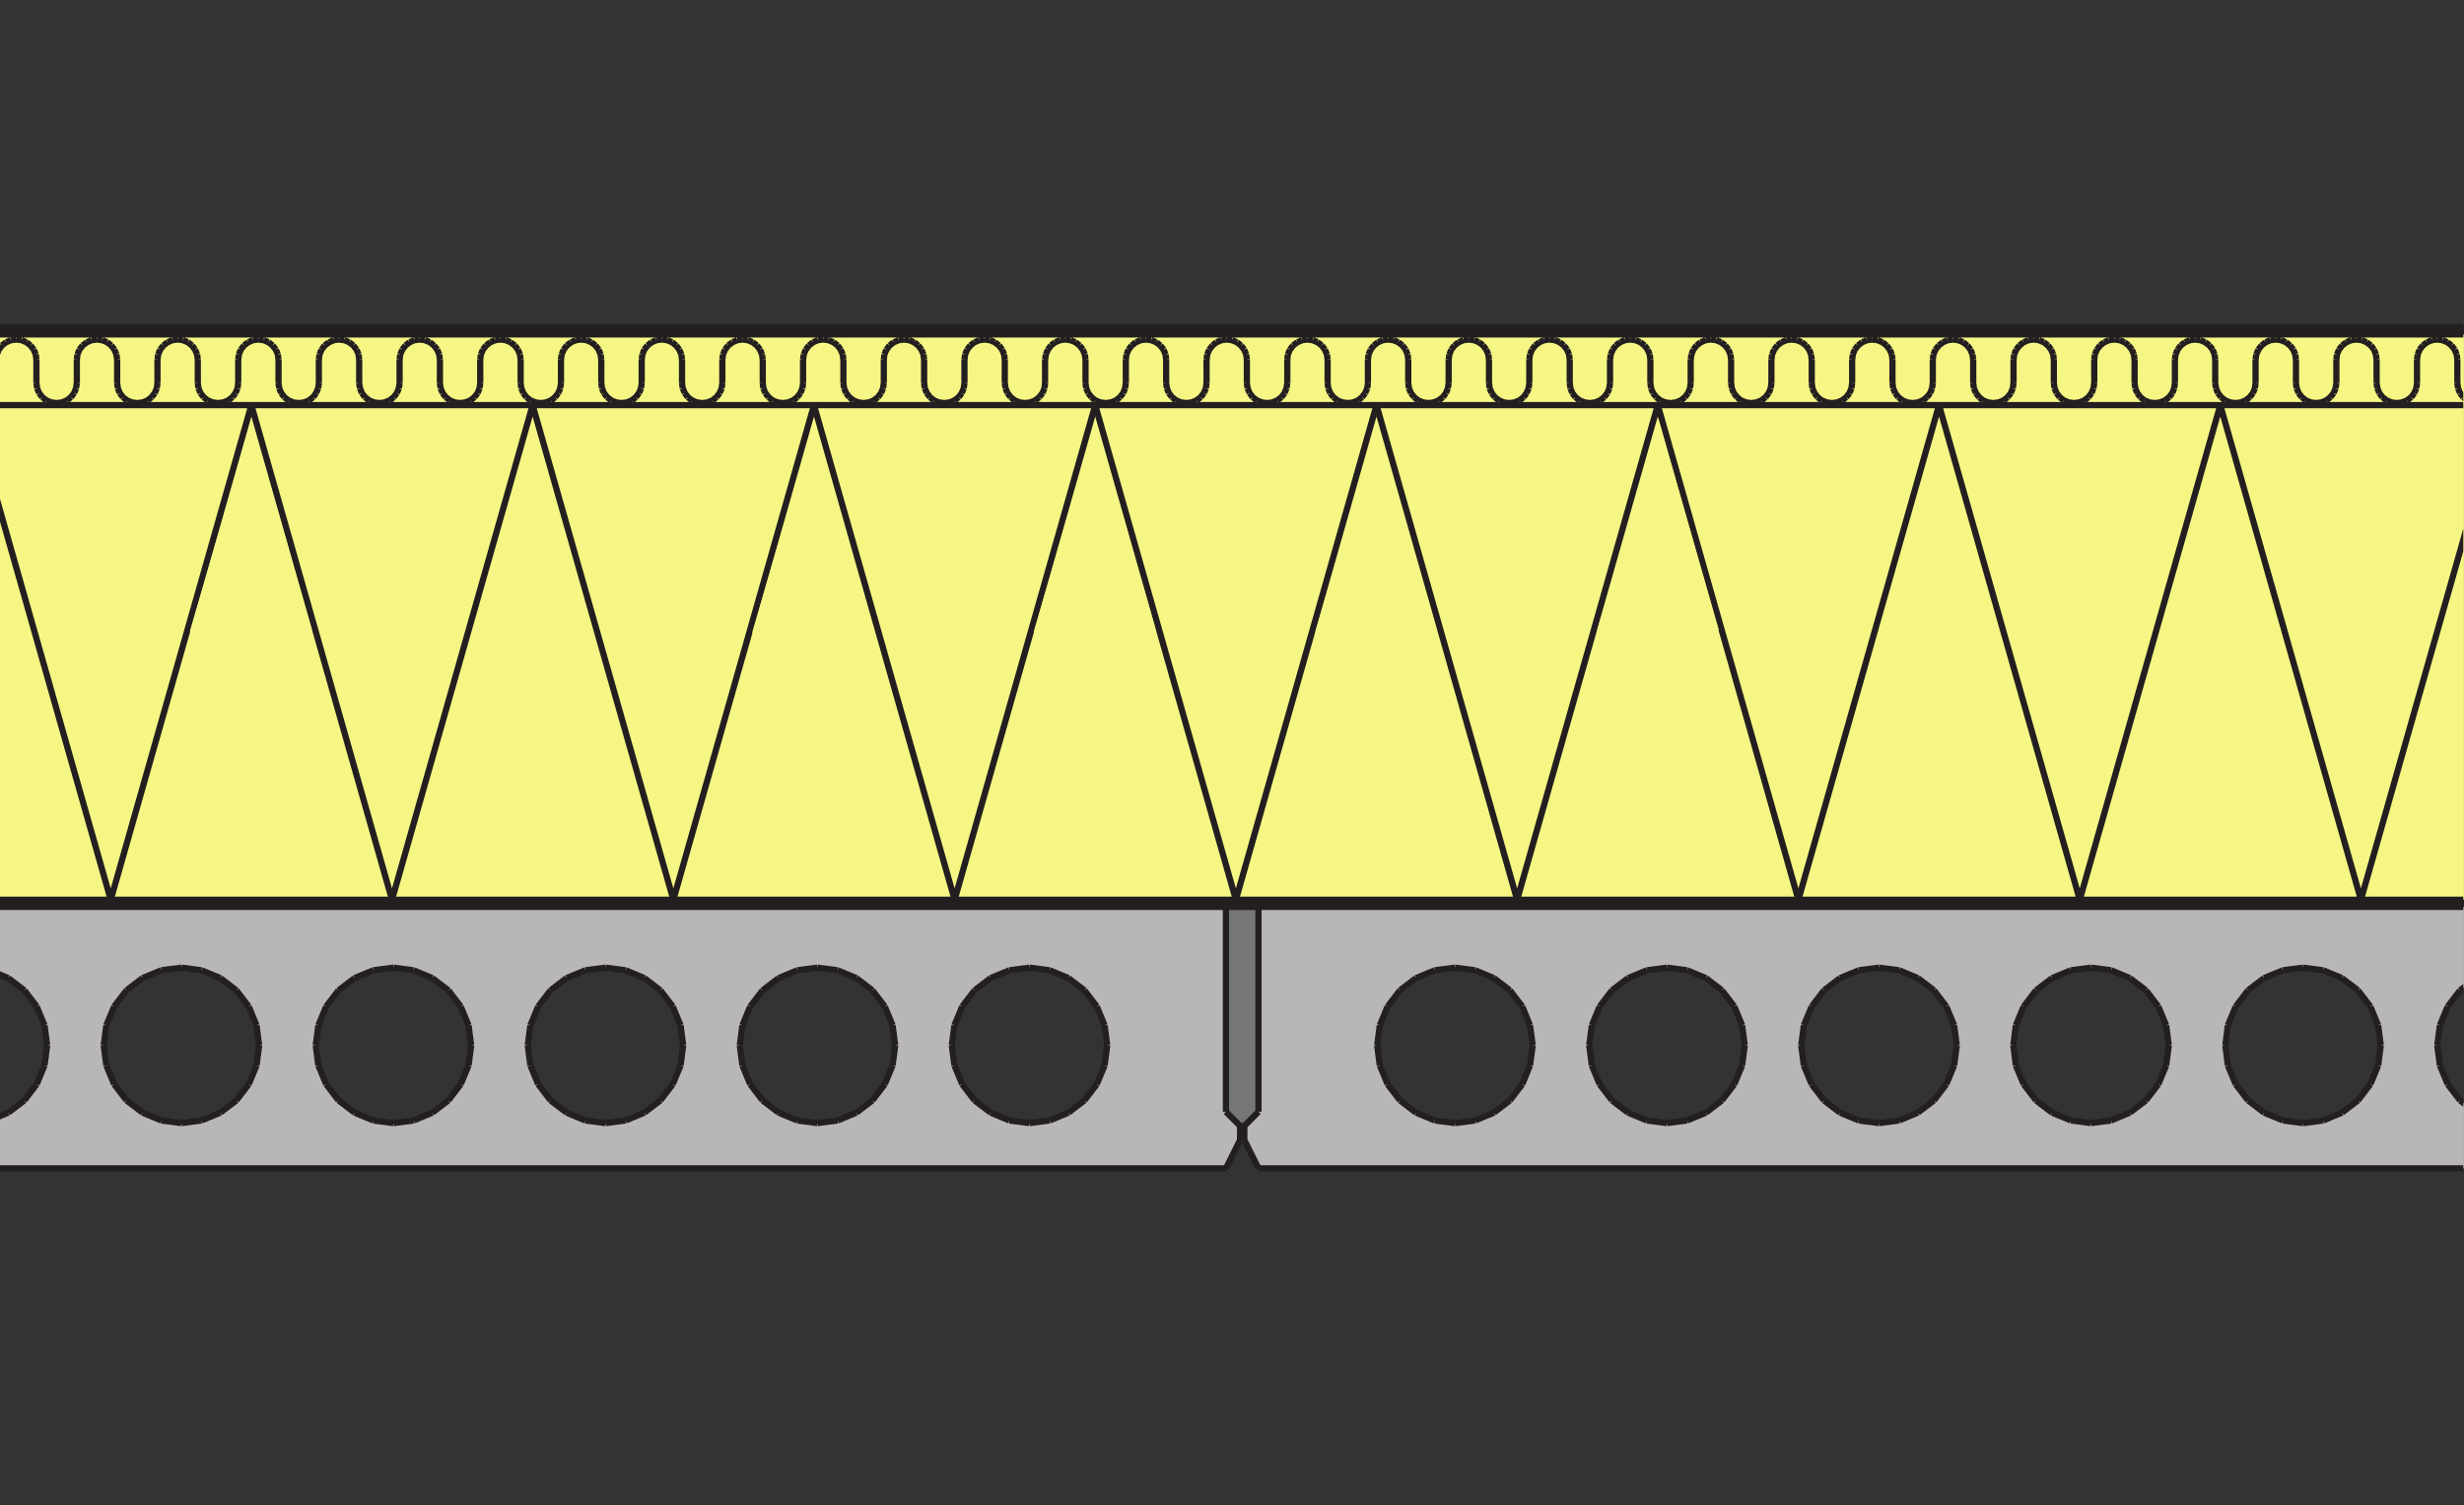
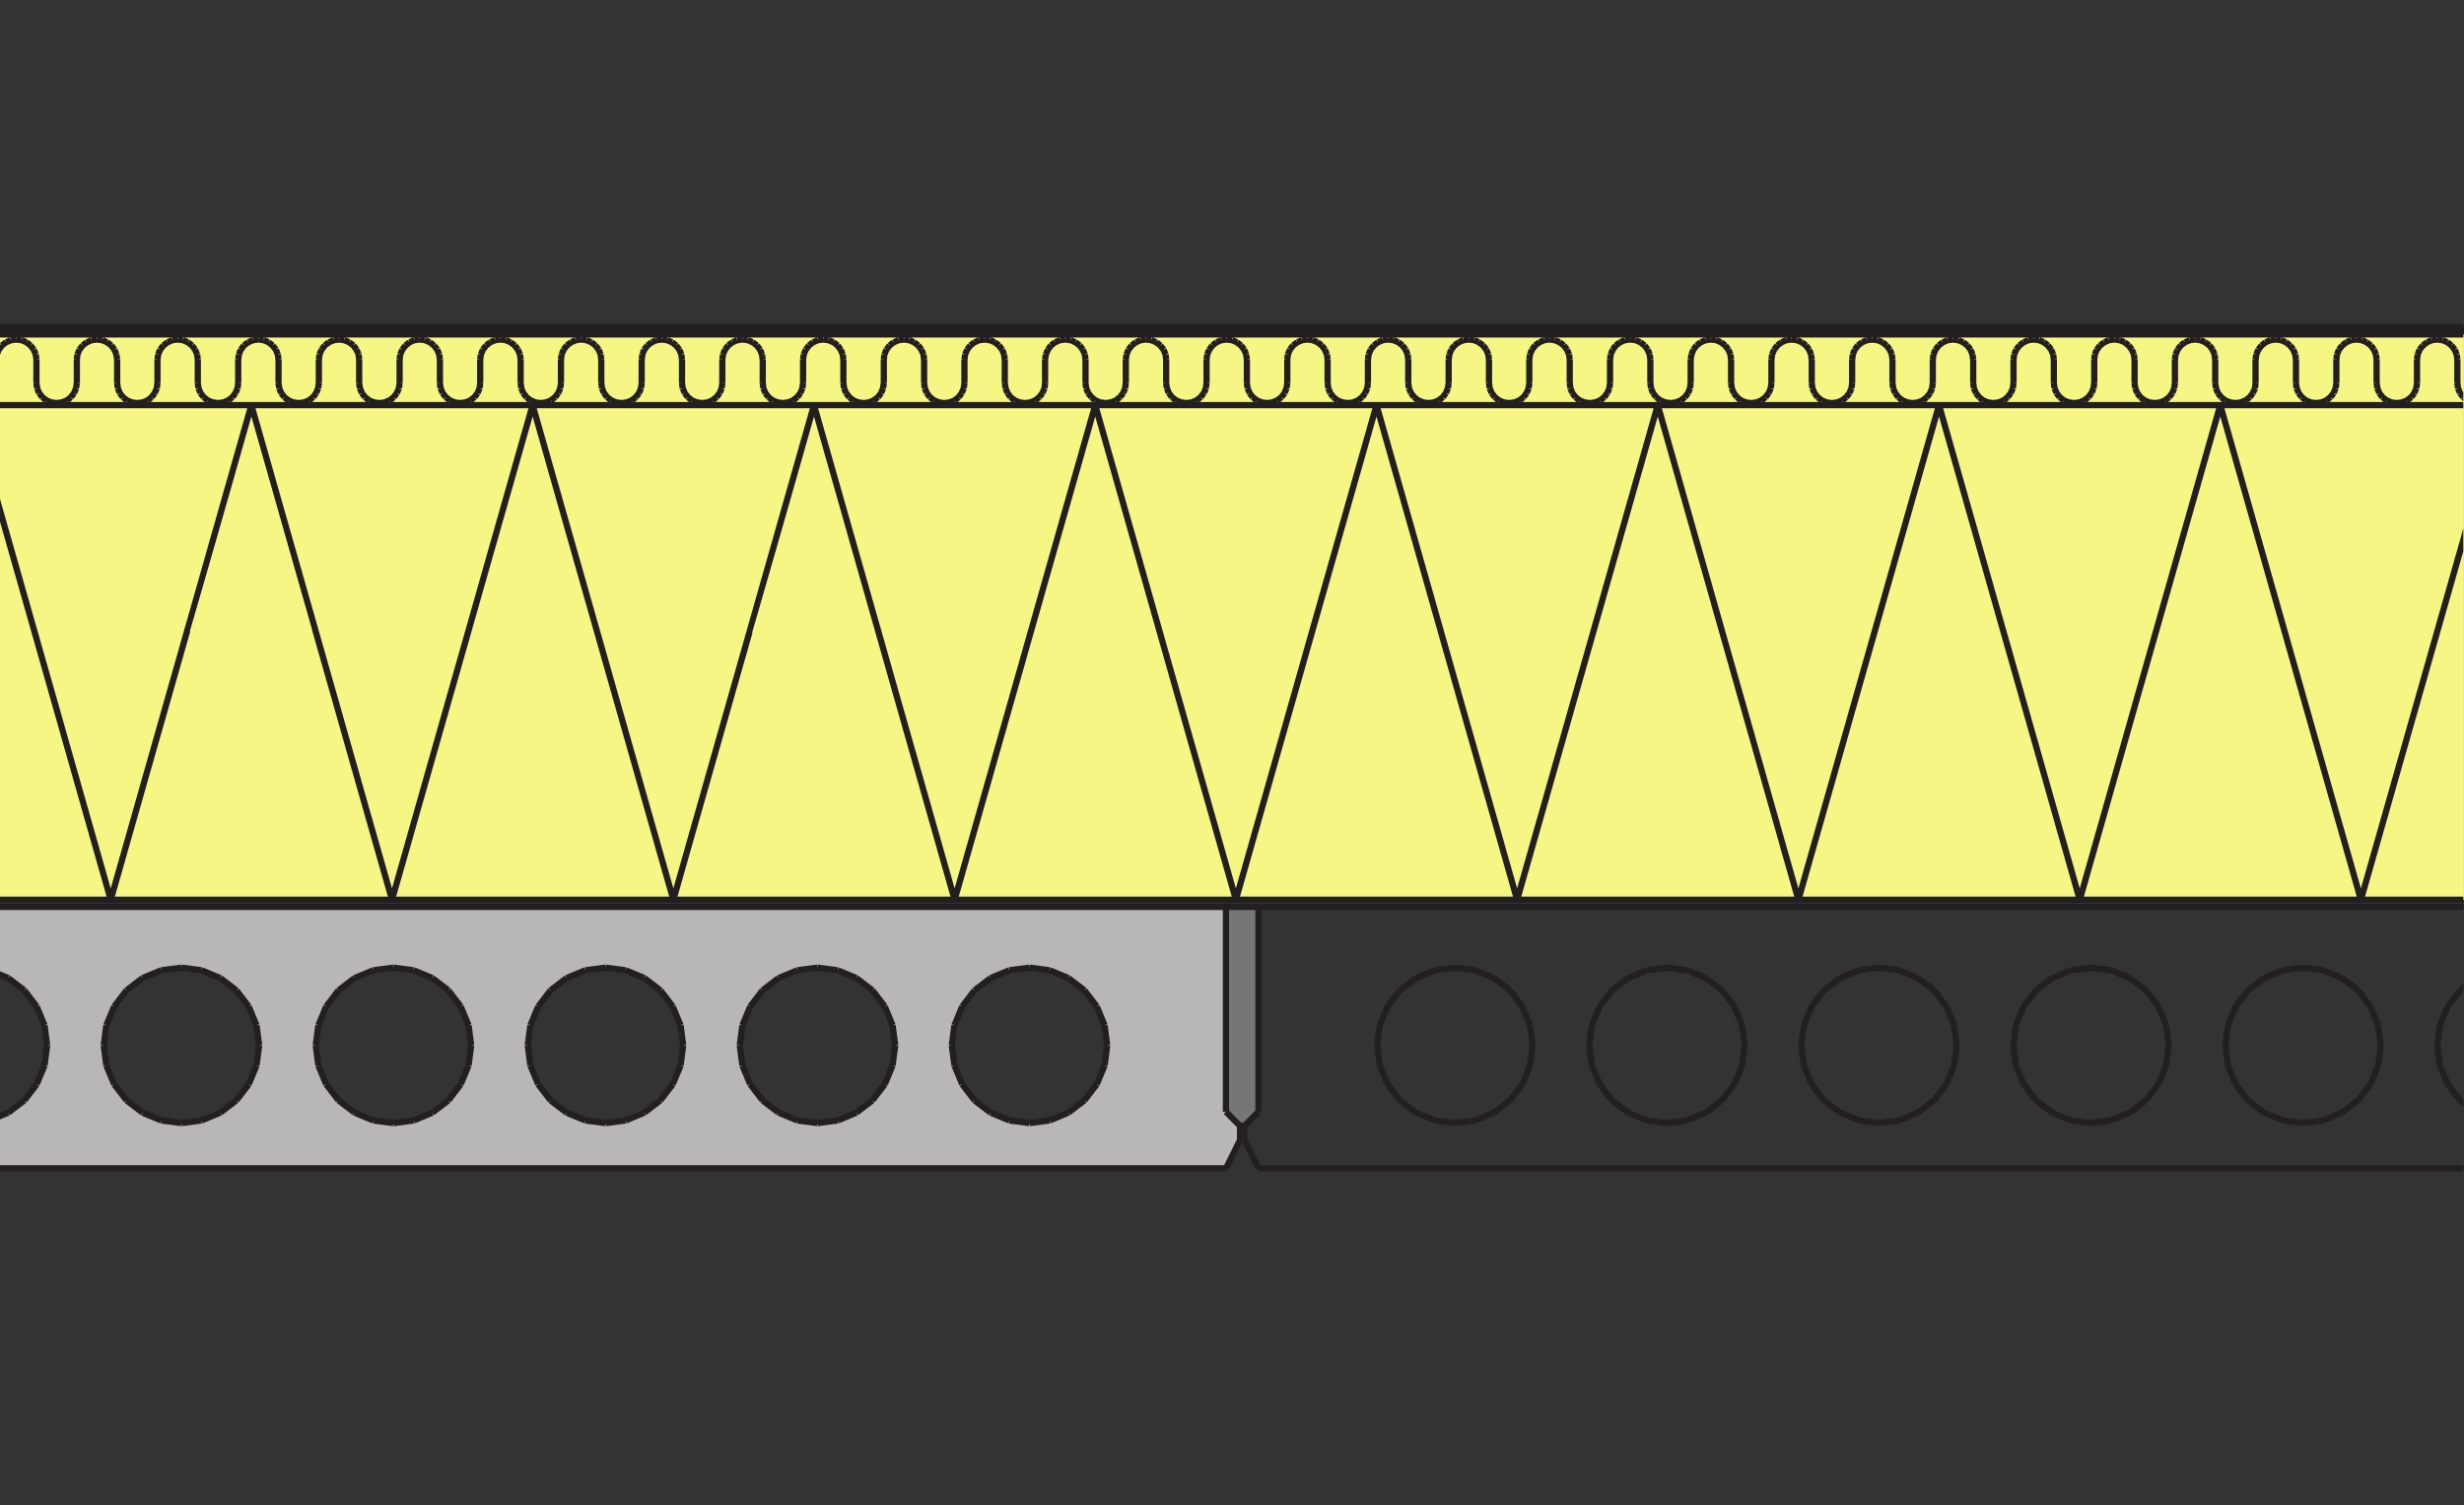
<svg xmlns="http://www.w3.org/2000/svg" width="98.83pt" height="60.38pt" viewBox="0 0 98.83 60.38" version="1.1">
  <rect x="0" y="0" width="98.83" height="60.38" fill="#333333" stroke="none" />
  <defs>
    <clipPath id="clip1">
-       <path d="M 0 36 L 98.828 36 L 98.828 37 L 0 37 Z M 0 36 " />
-     </clipPath>
+       </clipPath>
    <clipPath id="clip2">
-       <path d="M 49 36 L 98.828 36 L 98.828 47 L 49 47 Z M 49 36 " />
-     </clipPath>
+       </clipPath>
    <clipPath id="clip3">
      <path d="M 0 16 L 98.828 16 L 98.828 37 L 0 37 Z M 0 16 " />
    </clipPath>
    <clipPath id="clip4">
      <path d="M 0 13 L 98.828 13 L 98.828 17 L 0 17 Z M 0 13 " />
    </clipPath>
    <clipPath id="clip5">
      <path d="M 0 13 L 98.828 13 L 98.828 14 L 0 14 Z M 0 13 " />
    </clipPath>
    <clipPath id="clip6">
      <path d="M 0 13.004 L 98.801 13.004 L 98.801 46.988 L 0 46.988 Z M 0 13.004 " />
    </clipPath>
  </defs>
  <g id="surface1">
    <path style=" stroke:none;fill-rule:nonzero;fill:rgb(45.819%,46.431%,46.906%);fill-opacity:1;" d="M 49.172 36.375 L 50.477 36.375 L 50.477 44.594 L 49.91 45.16 L 49.738 45.16 L 49.172 44.594 L 49.172 36.375 " />
    <g clip-path="url(#clip1)" clip-rule="nonzero">
      <path style=" stroke:none;fill-rule:nonzero;fill:rgb(13.73%,12.16%,12.549%);fill-opacity:1;" d="M 50.477 36.375 L -26.297 36.375 L -26.297 36.09 L 118.395 36.09 L 118.395 36.375 L 50.477 36.375 " />
    </g>
    <g clip-path="url(#clip2)" clip-rule="nonzero">
      <path style=" stroke:none;fill-rule:nonzero;fill:rgb(71.925%,71.414%,71.541%);fill-opacity:1;" d="M 50.477 44.594 L 50.477 36.375 L 117.262 36.375 L 117.262 44.594 L 117.828 45.16 L 117.828 45.727 L 117.262 46.863 L 50.477 46.863 L 49.91 45.727 L 49.91 45.16 Z M 55.238 41.93 L 55.344 42.738 L 55.656 43.488 L 56.152 44.137 L 56.797 44.629 L 57.551 44.941 L 58.355 45.047 L 59.164 44.941 L 59.918 44.629 L 60.562 44.137 L 61.059 43.488 L 61.367 42.738 L 61.477 41.93 L 61.367 41.125 L 61.059 40.371 L 60.562 39.723 L 59.918 39.23 L 59.164 38.918 L 58.355 38.812 L 57.551 38.918 L 56.797 39.23 L 56.152 39.723 L 55.656 40.371 L 55.344 41.125 Z M 112.082 43.488 L 112.395 42.738 L 112.5 41.93 L 112.395 41.125 L 112.082 40.371 L 111.586 39.723 L 110.938 39.23 L 110.188 38.918 L 109.383 38.812 L 108.574 38.918 L 107.82 39.23 L 107.176 39.723 L 106.68 40.371 L 106.367 41.125 L 106.262 41.93 L 106.367 42.738 L 106.68 43.488 L 107.176 44.137 L 107.82 44.629 L 108.574 44.941 L 109.383 45.047 L 110.188 44.941 L 110.938 44.629 L 111.586 44.137 Z M 103.578 43.488 L 103.891 42.738 L 103.996 41.93 L 103.891 41.125 L 103.578 40.371 L 103.082 39.723 L 102.438 39.23 L 101.684 38.918 L 100.879 38.812 L 100.07 38.918 L 99.316 39.23 L 98.672 39.723 L 98.176 40.371 L 97.863 41.125 L 97.758 41.93 L 97.863 42.738 L 98.176 43.488 L 98.672 44.137 L 99.316 44.629 L 100.07 44.941 L 100.879 45.047 L 101.684 44.941 L 102.438 44.629 L 103.082 44.137 Z M 95.074 43.488 L 95.387 42.738 L 95.492 41.93 L 95.387 41.125 L 95.074 40.371 L 94.578 39.723 L 93.934 39.23 L 93.18 38.918 L 92.375 38.812 L 91.566 38.918 L 90.812 39.23 L 90.168 39.723 L 89.672 40.371 L 89.359 41.125 L 89.258 41.93 L 89.359 42.738 L 89.672 43.488 L 90.168 44.137 L 90.812 44.629 L 91.566 44.941 L 92.375 45.047 L 93.18 44.941 L 93.934 44.629 L 94.578 44.137 Z M 86.57 43.488 L 86.883 42.738 L 86.988 41.93 L 86.883 41.125 L 86.57 40.371 L 86.074 39.723 L 85.426 39.23 L 84.676 38.918 L 83.867 38.812 L 83.062 38.918 L 82.309 39.23 L 81.664 39.723 L 81.168 40.371 L 80.855 41.125 L 80.754 41.93 L 80.855 42.738 L 81.168 43.488 L 81.664 44.137 L 82.309 44.629 L 83.062 44.941 L 83.867 45.047 L 84.676 44.941 L 85.426 44.629 L 86.074 44.137 Z M 78.066 43.488 L 78.379 42.738 L 78.484 41.93 L 78.379 41.125 L 78.066 40.371 L 77.57 39.723 L 76.922 39.23 L 76.172 38.918 L 75.363 38.812 L 74.559 38.918 L 73.805 39.23 L 73.16 39.723 L 72.664 40.371 L 72.352 41.125 L 72.246 41.93 L 72.352 42.738 L 72.664 43.488 L 73.16 44.137 L 73.805 44.629 L 74.559 44.941 L 75.363 45.047 L 76.172 44.941 L 76.922 44.629 L 77.57 44.137 Z M 69.562 43.488 L 69.875 42.738 L 69.98 41.93 L 69.875 41.125 L 69.562 40.371 L 69.066 39.723 L 68.422 39.23 L 67.668 38.918 L 66.859 38.812 L 66.055 38.918 L 65.301 39.23 L 64.656 39.723 L 64.16 40.371 L 63.848 41.125 L 63.742 41.93 L 63.848 42.738 L 64.16 43.488 L 64.656 44.137 L 65.301 44.629 L 66.055 44.941 L 66.859 45.047 L 67.668 44.941 L 68.422 44.629 L 69.066 44.137 L 69.562 43.488 " />
    </g>
    <path style=" stroke:none;fill-rule:nonzero;fill:rgb(71.925%,71.414%,71.541%);fill-opacity:1;" d="M 49.172 44.594 L 49.738 45.16 L 49.738 45.727 L 49.172 46.863 L -17.609 46.863 L -18.176 45.727 L -18.176 45.16 L -17.609 44.594 L -17.609 36.375 L 49.172 36.375 Z M -12.848 41.93 L -12.742 42.738 L -12.43 43.488 L -11.938 44.137 L -11.289 44.629 L -10.539 44.941 L -9.73 45.047 L -8.926 44.941 L -8.172 44.629 L -7.527 44.137 L -7.031 43.488 L -6.719 42.738 L -6.613 41.93 L -6.719 41.125 L -7.031 40.371 L -7.527 39.723 L -8.172 39.23 L -8.926 38.918 L -9.73 38.812 L -10.539 38.918 L -11.289 39.23 L -11.938 39.723 L -12.43 40.371 L -12.742 41.125 Z M 43.992 43.488 L 44.305 42.738 L 44.41 41.93 L 44.305 41.125 L 43.992 40.371 L 43.496 39.723 L 42.852 39.23 L 42.102 38.918 L 41.293 38.812 L 40.484 38.918 L 39.734 39.23 L 39.09 39.723 L 38.594 40.371 L 38.281 41.125 L 38.176 41.93 L 38.281 42.738 L 38.594 43.488 L 39.09 44.137 L 39.734 44.629 L 40.484 44.941 L 41.293 45.047 L 42.102 44.941 L 42.852 44.629 L 43.496 44.137 Z M 35.488 43.488 L 35.801 42.738 L 35.906 41.93 L 35.801 41.125 L 35.488 40.371 L 34.992 39.723 L 34.348 39.23 L 33.598 38.918 L 32.789 38.812 L 31.98 38.918 L 31.23 39.23 L 30.586 39.723 L 30.09 40.371 L 29.777 41.125 L 29.672 41.93 L 29.777 42.738 L 30.09 43.488 L 30.586 44.137 L 31.23 44.629 L 31.98 44.941 L 32.789 45.047 L 33.598 44.941 L 34.348 44.629 L 34.992 44.137 Z M 26.984 43.488 L 27.297 42.738 L 27.402 41.93 L 27.297 41.125 L 26.984 40.371 L 26.488 39.723 L 25.844 39.23 L 25.094 38.918 L 24.285 38.812 L 23.477 38.918 L 22.727 39.23 L 22.082 39.723 L 21.586 40.371 L 21.273 41.125 L 21.168 41.93 L 21.273 42.738 L 21.586 43.488 L 22.082 44.137 L 22.727 44.629 L 23.477 44.941 L 24.285 45.047 L 25.094 44.941 L 25.844 44.629 L 26.488 44.137 Z M 18.48 43.488 L 18.793 42.738 L 18.898 41.93 L 18.793 41.125 L 18.48 40.371 L 17.984 39.723 L 17.34 39.23 L 16.59 38.918 L 15.781 38.812 L 14.973 38.918 L 14.223 39.23 L 13.578 39.723 L 13.082 40.371 L 12.77 41.125 L 12.664 41.93 L 12.77 42.738 L 13.082 43.488 L 13.578 44.137 L 14.223 44.629 L 14.973 44.941 L 15.781 45.047 L 16.59 44.941 L 17.34 44.629 L 17.984 44.137 Z M 9.977 43.488 L 10.289 42.738 L 10.395 41.93 L 10.289 41.125 L 9.977 40.371 L 9.48 39.723 L 8.836 39.23 L 8.082 38.918 L 7.277 38.812 L 6.469 38.918 L 5.719 39.23 L 5.074 39.723 L 4.578 40.371 L 4.266 41.125 L 4.16 41.93 L 4.266 42.738 L 4.578 43.488 L 5.074 44.137 L 5.719 44.629 L 6.469 44.941 L 7.277 45.047 L 8.082 44.941 L 8.836 44.629 L 9.48 44.137 Z M 1.473 43.488 L 1.785 42.738 L 1.891 41.93 L 1.785 41.125 L 1.473 40.371 L 0.977 39.723 L 0.332 39.23 L -0.422 38.918 L -1.227 38.812 L -2.035 38.918 L -2.785 39.23 L -3.434 39.723 L -3.926 40.371 L -4.238 41.125 L -4.344 41.93 L -4.238 42.738 L -3.926 43.488 L -3.434 44.137 L -2.785 44.629 L -2.035 44.941 L -1.227 45.047 L -0.422 44.941 L 0.332 44.629 L 0.977 44.137 L 1.473 43.488 " />
    <g clip-path="url(#clip3)" clip-rule="nonzero">
      <path style=" stroke:none;fill-rule:nonzero;fill:rgb(96.355%,96.402%,52.071%);fill-opacity:1;" d="M 117.262 16.25 L 117.262 36.09 L -26.297 36.09 L -26.297 16.25 L 117.262 16.25 " />
    </g>
    <g clip-path="url(#clip4)" clip-rule="nonzero">
      <path style=" stroke:none;fill-rule:nonzero;fill:rgb(96.355%,96.402%,52.071%);fill-opacity:1;" d="M 117.262 16.25 L -26.297 16.25 L -26.297 13.414 L 117.262 13.414 L 117.262 16.25 " />
    </g>
    <g clip-path="url(#clip5)" clip-rule="nonzero">
      <path style=" stroke:none;fill-rule:nonzero;fill:rgb(13.73%,12.16%,12.549%);fill-opacity:1;" d="M 117.262 13.414 L -18.348 13.414 L -18.348 13.129 L 117.262 13.129 L 117.262 13.414 " />
    </g>
    <g clip-path="url(#clip6)" clip-rule="nonzero">
      <path style="fill:none;stroke-width:2.5;stroke-linecap:butt;stroke-linejoin:miter;stroke:rgb(13.73%,12.16%,12.549%);stroke-opacity:1;stroke-miterlimit:10;" d="M 491.719 135.167 L -176.094 135.167 M 1172.617 451.105 L 1172.617 460.441 M 1172.617 462.55 L 1172.617 464.503 M 1172.617 443.292 L 1172.617 444.113 M 1172.617 460.441 L 1172.617 462.55 M 1172.617 467.433 L 1172.617 468.253 M 1172.617 461.378 L 1172.617 463.448 M 1172.617 446.3 L 1172.617 447.98 M 1172.617 468.37 L 1172.617 469.191 M 1172.617 468.37 L 1172.617 469.191 M 1172.617 467.081 L 1172.617 468.37 M 1172.617 447.98 L 1172.617 449.933 M 1172.617 463.448 L 1172.617 465.402 M 1172.617 444.23 L 1172.617 445.011 M 1172.617 445.011 L 1172.617 446.3 M 1172.617 449.933 L 1172.617 452.003 M 1172.617 452.003 L 1172.617 461.378 M 1172.617 461.378 L 1172.617 463.448 M 1172.617 444.23 L 1172.617 445.011 M 1172.617 463.448 L 1172.617 465.402 M 1172.617 445.011 L 1172.617 446.3 M 1172.617 446.3 L 1172.617 447.98 M 1172.617 463.448 L 1172.617 465.402 M 1172.617 465.402 L 1172.617 467.081 M 1172.617 449.933 L 1172.617 452.003 M 1172.617 461.378 L 1172.617 463.448 M 1172.617 468.37 L 1172.617 469.191 M 1172.617 452.003 L 1172.617 461.378 M 1172.617 467.081 L 1172.617 468.37 M 1172.617 465.402 L 1172.617 467.081 M 1172.617 452.003 L 1172.617 461.378 M 1172.617 452.003 L 1172.617 461.378 M 1172.617 447.98 L 1172.617 449.933 M 1172.617 465.402 L 1172.617 467.081 M 1172.617 467.081 L 1172.617 468.37 M 1180 152.198 L 1185.625 157.863 M 1185.625 157.863 L 1185.625 240.05 M 1172.617 445.402 L 1172.617 447.081 M 1172.617 466.183 L 1172.617 467.433 M 1172.617 464.503 L 1172.617 466.183 M 1172.617 467.433 L 1172.617 468.253 M 1172.617 467.433 L 1172.617 468.253 M 1172.617 444.113 L 1172.617 445.402 M 1172.617 467.433 L 1172.617 468.253 M 1172.617 444.113 L 1172.617 445.402 M 1172.617 464.503 L 1172.617 466.183 M 1172.617 451.105 L 1172.617 460.441 M 1172.617 451.105 L 1172.617 460.441 M 1172.617 451.105 L 1172.617 460.441 M 1172.617 460.441 L 1172.617 462.55 M 1172.617 464.503 L 1172.617 466.183 M 1172.617 448.995 L 1172.617 451.105 M 1172.617 462.55 L 1172.617 464.503 M 1172.617 462.55 L 1172.617 464.503 M 1172.617 448.995 L 1172.617 451.105 M 1172.617 447.081 L 1172.617 448.995 M 1172.617 447.081 L 1172.617 448.995 M 1172.617 464.503 L 1172.617 466.183 M 1172.617 448.995 L 1172.617 451.105 M 1172.617 444.113 L 1172.617 445.402 M 1172.617 447.081 L 1172.617 448.995 M 1172.617 451.105 L 1172.617 460.441 M 1172.617 448.995 L 1172.617 451.105 M 1172.617 466.183 L 1172.617 467.433 M 1172.617 467.433 L 1172.617 468.253 M 1172.617 467.433 L 1172.617 468.253 M 1172.617 460.441 L 1172.617 462.55 M 1172.617 447.081 L 1172.617 448.995 M 1172.617 451.105 L 1172.617 460.441 M 1172.617 447.081 L 1172.617 448.995 M 1172.617 460.441 L 1172.617 462.55 M 1172.617 451.105 L 1172.617 460.441 M 1172.617 443.292 L 1172.617 444.113 M 1172.617 462.55 L 1172.617 464.503 M 1172.617 460.441 L 1172.617 462.55 M 1172.617 460.441 L 1172.617 462.55 M 1172.617 466.183 L 1172.617 467.433 M 1172.617 447.081 L 1172.617 448.995 M 1172.617 460.441 L 1172.617 462.55 M 1172.617 448.995 L 1172.617 451.105 M 1172.617 448.995 L 1172.617 451.105 M 1172.617 444.113 L 1172.617 445.402 M 1172.617 464.503 L 1172.617 466.183 M 1172.617 444.113 L 1172.617 445.402 M 1172.617 445.402 L 1172.617 447.081 M 1172.617 466.183 L 1172.617 467.433 M 1172.617 448.995 L 1172.617 451.105 M 1172.617 460.441 L 1172.617 462.55 M 1172.617 445.402 L 1172.617 447.081 M 1172.617 467.433 L 1172.617 468.253 M 1172.617 444.113 L 1172.617 445.402 M 1172.617 460.441 L 1172.617 462.55 M 1172.617 460.441 L 1172.617 462.55 M 1172.617 447.081 L 1172.617 448.995 M 1172.617 444.113 L 1172.617 445.402 M 1172.617 443.292 L 1172.617 444.113 M 1172.617 464.503 L 1172.617 466.183 M 1172.617 462.55 L 1172.617 464.503 M 1172.617 444.113 L 1172.617 445.402 M 1172.617 466.183 L 1172.617 467.433 M 1172.617 462.55 L 1172.617 464.503 M 1172.617 467.433 L 1172.617 468.253 M 1172.617 451.105 L 1172.617 460.441 M 1172.617 443.292 L 1172.617 444.113 M 1172.617 451.105 L 1172.617 460.441 M 1172.617 462.55 L 1172.617 464.503 M 1172.617 467.433 L 1172.617 468.253 M 1172.617 448.995 L 1172.617 451.105 M 1172.617 447.081 L 1172.617 448.995 M 1172.617 451.105 L 1172.617 460.441 M 1172.617 451.105 L 1172.617 460.441 M 1172.617 448.995 L 1172.617 451.105 M 1172.617 451.105 L 1172.617 460.441 M 1172.617 445.402 L 1172.617 447.081 M 1172.617 445.402 L 1172.617 447.081 M 1172.617 462.55 L 1172.617 464.503 M 1172.617 444.113 L 1172.617 445.402 M 1172.617 443.292 L 1172.617 444.113 M 1172.617 467.433 L 1172.617 468.253 M 1172.617 466.183 L 1172.617 467.433 M 1172.617 443.292 L 1172.617 444.113 M 1172.617 451.105 L 1172.617 460.441 M 1172.617 451.105 L 1172.617 460.441 M 1172.617 451.105 L 1172.617 460.441 M 1172.617 464.503 L 1172.617 466.183 M 1172.617 460.441 L 1172.617 462.55 M 1172.617 443.292 L 1172.617 444.113 M 1172.617 444.113 L 1172.617 445.402 M 1172.617 447.081 L 1172.617 448.995 M 1172.617 444.113 L 1172.617 445.402 M 1172.617 460.441 L 1172.617 462.55 M 1172.617 445.402 L 1172.617 447.081 M 1172.617 448.995 L 1172.617 451.105 M 1172.617 462.55 L 1172.617 464.503 M 1172.617 466.183 L 1172.617 467.433 M 1172.617 451.105 L 1172.617 460.441 M 1172.617 466.183 L 1172.617 467.433 M 1172.617 445.402 L 1172.617 447.081 M 1172.617 466.183 L 1172.617 467.433 M 1172.617 462.55 L 1172.617 464.503 M 1172.617 467.433 L 1172.617 468.253 M 1172.617 460.441 L 1172.617 462.55 M 1172.617 444.113 L 1172.617 445.402 M 1172.617 451.105 L 1172.617 460.441 M 1172.617 447.081 L 1172.617 448.995 M 1172.617 462.55 L 1172.617 464.503 M 1172.617 448.995 L 1172.617 451.105 M 1172.617 460.441 L 1172.617 462.55 M 1172.617 447.081 L 1172.617 448.995 M 1172.617 445.402 L 1172.617 447.081 M 1172.617 451.105 L 1172.617 460.441 M 1172.617 462.55 L 1172.617 464.503 M 1172.617 445.402 L 1172.617 447.081 M 1172.617 451.105 L 1172.617 460.441 M 1172.617 460.441 L 1172.617 462.55 M 1172.617 445.402 L 1172.617 447.081 M 1172.617 444.113 L 1172.617 445.402 M 1172.617 445.402 L 1172.617 447.081 M 1172.617 451.105 L 1172.617 460.441 M 1172.617 443.292 L 1172.617 444.113 M 1172.617 447.081 L 1172.617 448.995 M 1172.617 462.55 L 1172.617 464.503 M 1172.617 445.402 L 1172.617 447.081 M 1172.617 464.503 L 1172.617 466.183 M 1172.617 443.292 L 1172.617 444.113 M 1172.617 448.995 L 1172.617 451.105 M 1172.617 464.503 L 1172.617 466.183 M 1172.617 462.55 L 1172.617 464.503 M 1172.617 444.113 L 1172.617 445.402 M 1172.617 466.183 L 1172.617 467.433 M 1172.617 444.113 L 1172.617 445.402 M 1172.617 451.105 L 1172.617 460.441 M 1172.617 467.433 L 1172.617 468.253 M 1172.617 467.433 L 1172.617 468.253 M 1172.617 445.402 L 1172.617 447.081 M 1172.617 447.081 L 1172.617 448.995 M 1172.617 464.503 L 1172.617 466.183 M 1172.617 445.402 L 1172.617 447.081 M 1172.617 443.292 L 1172.617 444.113 M 1172.617 445.402 L 1172.617 447.081 M 1172.617 464.503 L 1172.617 466.183 M 1172.617 443.292 L 1172.617 444.113 M 1172.617 448.995 L 1172.617 451.105 M 1172.617 451.105 L 1172.617 460.441 M 1172.617 443.292 L 1172.617 444.113 M 1172.617 462.55 L 1172.617 464.503 M 1172.617 451.105 L 1172.617 460.441 M 1172.617 448.995 L 1172.617 451.105 M 1172.617 462.55 L 1172.617 464.503 M 1172.617 466.183 L 1172.617 467.433 M 1172.617 447.081 L 1172.617 448.995 M 1172.617 467.433 L 1172.617 468.253 M 1172.617 451.105 L 1172.617 460.441 M 1172.617 451.105 L 1172.617 460.441 M 1172.617 451.105 L 1172.617 460.441 M 1172.617 464.503 L 1172.617 466.183 M 1172.617 451.105 L 1172.617 460.441 M 1172.617 451.105 L 1172.617 460.441 M 1172.617 451.105 L 1172.617 460.441 M 1172.617 451.105 L 1172.617 460.441 M 1172.617 447.081 L 1172.617 448.995 M 1172.617 460.441 L 1172.617 462.55 M 1172.617 451.105 L 1172.617 460.441 M 1172.617 451.105 L 1172.617 460.441 M 1172.617 451.105 L 1172.617 460.441 M 1172.617 464.503 L 1172.617 466.183 M 1172.617 448.995 L 1172.617 451.105 M 1172.617 443.292 L 1172.617 444.113 M 1172.617 467.433 L 1172.617 468.253 M 1172.617 448.995 L 1172.617 451.105 M 1172.617 451.105 L 1172.617 460.441 M 1172.617 451.105 L 1172.617 460.441 M 1172.617 445.402 L 1172.617 447.081 M 1172.617 466.183 L 1172.617 467.433 M 1172.617 448.995 L 1172.617 451.105 M 1172.617 460.441 L 1172.617 462.55 M 1172.617 448.995 L 1172.617 451.105 M 1172.617 451.105 L 1172.617 460.441 M 1172.617 443.292 L 1172.617 444.113 M 1172.617 466.183 L 1172.617 467.433 M 1172.617 467.433 L 1172.617 468.253 M 1172.617 451.105 L 1172.617 460.441 M 1172.617 445.402 L 1172.617 447.081 M 1172.617 466.183 L 1172.617 467.433 M 1172.617 451.105 L 1172.617 460.441 M 1172.617 444.113 L 1172.617 445.402 M 1172.617 466.183 L 1172.617 467.433 M 1172.617 447.081 L 1172.617 448.995 M 1172.617 451.105 L 1172.617 460.441 M 1172.617 443.292 L 1172.617 444.113 M 1172.617 444.113 L 1172.617 445.402 M 1172.617 443.292 L 1172.617 444.113 M 1172.617 466.183 L 1172.617 467.433 M 1172.617 451.105 L 1172.617 460.441 M 1172.617 464.503 L 1172.617 466.183 M 1172.617 448.995 L 1172.617 451.105 M 1172.617 464.503 L 1172.617 466.183 M 1172.617 467.433 L 1172.617 468.253 M 1172.617 451.105 L 1172.617 460.441 M 1172.617 451.105 L 1172.617 460.441 M 1172.617 448.995 L 1172.617 451.105 M 1172.617 462.55 L 1172.617 464.503 M 1172.617 451.105 L 1172.617 460.441 M 1172.617 443.292 L 1172.617 444.113 M 1172.617 451.105 L 1172.617 460.441 M 1172.617 467.433 L 1172.617 468.253 M 1172.617 460.441 L 1172.617 462.55 M 1172.617 448.995 L 1172.617 451.105 M 1172.617 464.503 L 1172.617 466.183 M 1172.617 448.995 L 1172.617 451.105 M 1172.617 451.105 L 1172.617 460.441 M 1172.617 464.503 L 1172.617 466.183 M 1172.617 447.081 L 1172.617 448.995 M 1172.617 466.183 L 1172.617 467.433 M 1172.617 451.105 L 1172.617 460.441 M 1172.617 444.113 L 1172.617 445.402 M 1172.617 466.183 L 1172.617 467.433 M 1172.617 448.995 L 1172.617 451.105 M 1172.617 451.105 L 1172.617 460.441 M 1172.617 451.105 L 1172.617 460.441 M 1172.617 460.441 L 1172.617 462.55 M 1172.617 464.503 L 1172.617 466.183 M 1172.617 451.105 L 1172.617 460.441 M 1172.617 443.292 L 1172.617 444.113 M 1172.617 451.105 L 1172.617 460.441 M 1172.617 451.105 L 1172.617 460.441 M 1172.617 447.081 L 1172.617 448.995 M 1172.617 460.441 L 1172.617 462.55 M 1172.617 447.081 L 1172.617 448.995 M 1172.617 460.441 L 1172.617 462.55 M 1172.617 443.292 L 1172.617 444.113 M 1172.617 443.292 L 1172.617 444.113 M 1172.617 460.441 L 1172.617 462.55 M 1172.617 467.433 L 1172.617 468.253 M 1172.617 466.183 L 1172.617 467.433 M 1172.617 462.55 L 1172.617 464.503 M 1172.617 444.113 L 1172.617 445.402 M 1172.617 447.081 L 1172.617 448.995 M 1172.617 460.441 L 1172.617 462.55 M 1172.617 444.113 L 1172.617 445.402 M 1172.617 464.503 L 1172.617 466.183 M 1172.617 445.402 L 1172.617 447.081 M 1172.617 462.55 L 1172.617 464.503 M 1172.617 466.183 L 1172.617 467.433 M 1172.617 464.503 L 1172.617 466.183 M 1172.617 464.503 L 1172.617 466.183 M 1172.617 447.081 L 1172.617 448.995 M 1172.617 448.995 L 1172.617 451.105 M 1172.617 448.995 L 1172.617 451.105 M 1172.617 460.441 L 1172.617 462.55 M 1172.617 467.433 L 1172.617 468.253 M 1172.617 460.441 L 1172.617 462.55 M 1172.617 447.081 L 1172.617 448.995 M 1172.617 444.113 L 1172.617 445.402 M 1172.617 460.441 L 1172.617 462.55 M 1172.617 451.105 L 1172.617 460.441 M 1172.617 466.183 L 1172.617 467.433 M 1172.617 467.433 L 1172.617 468.253 M 1172.617 447.081 L 1172.617 448.995 M 1172.617 467.433 L 1172.617 468.253 M 1172.617 462.55 L 1172.617 464.503 M 1172.617 448.995 L 1172.617 451.105 M 1172.617 447.081 L 1172.617 448.995 M 1172.617 448.995 L 1172.617 451.105 M 1172.617 467.433 L 1172.617 468.253 M 1172.617 445.402 L 1172.617 447.081 M 1172.617 451.105 L 1172.617 460.441 M 1172.617 466.183 L 1172.617 467.433 M 1172.617 466.183 L 1172.617 467.433 M 1172.617 466.183 L 1172.617 467.433 M 1172.617 444.113 L 1172.617 445.402 M 1172.617 443.292 L 1172.617 444.113 M 1172.617 460.441 L 1172.617 462.55 M 1172.617 443.292 L 1172.617 444.113 M 1172.617 464.503 L 1172.617 466.183 M 1172.617 444.113 L 1172.617 445.402 M 1172.617 447.081 L 1172.617 448.995 M 1172.617 451.105 L 1172.617 460.441 M 1172.617 462.55 L 1172.617 464.503 M 1172.617 451.105 L 1172.617 460.441 M 1172.617 467.433 L 1172.617 468.253 M 1172.617 460.441 L 1172.617 462.55 M 1172.617 444.113 L 1172.617 445.402 M 1172.617 466.183 L 1172.617 467.433 M 1172.617 462.55 L 1172.617 464.503 M 1172.617 448.995 L 1172.617 451.105 M 1172.617 444.113 L 1172.617 445.402 M 1172.617 464.503 L 1172.617 466.183 M 1172.617 443.292 L 1172.617 444.113 M 1172.617 462.55 L 1172.617 464.503 M 1172.617 445.402 L 1172.617 447.081 M 1172.617 467.433 L 1172.617 468.253 M 1172.617 464.503 L 1172.617 466.183 M 1172.617 451.105 L 1172.617 460.441 M 1172.617 444.113 L 1172.617 445.402 M 1172.617 447.081 L 1172.617 448.995 M 1172.617 462.55 L 1172.617 464.503 M 1172.617 445.402 L 1172.617 447.081 M 1172.617 445.402 L 1172.617 447.081 M 1172.617 460.441 L 1172.617 462.55 M 1172.617 443.292 L 1172.617 444.113 M 1172.617 448.995 L 1172.617 451.105 M 1172.617 447.081 L 1172.617 448.995 M 1172.617 467.433 L 1172.617 468.253 M 1172.617 443.292 L 1172.617 444.113 M 1172.617 451.105 L 1172.617 460.441 M 1172.617 460.441 L 1172.617 462.55 M 1172.617 467.433 L 1172.617 468.253 M 1172.617 451.105 L 1172.617 460.441 M 1172.617 451.105 L 1172.617 460.441 M 1172.617 460.441 L 1172.617 462.55 M 1172.617 451.105 L 1172.617 460.441 M 1172.617 466.183 L 1172.617 467.433 M 1172.617 462.55 L 1172.617 464.503 M 1172.617 462.55 L 1172.617 464.503 M 1172.617 464.503 L 1172.617 466.183 M 1172.617 467.433 L 1172.617 468.253 M 1172.617 444.113 L 1172.617 445.402 M 1172.617 444.113 L 1172.617 445.402 M 1172.617 451.105 L 1172.617 460.441 M 1172.617 466.183 L 1172.617 467.433 M 1172.617 443.292 L 1172.617 444.113 M 1172.617 447.081 L 1172.617 448.995 M 1172.617 451.105 L 1172.617 460.441 M 1172.617 448.995 L 1172.617 451.105 M 1172.617 467.433 L 1172.617 468.253 M 1172.617 451.105 L 1172.617 460.441 M 1172.617 466.183 L 1172.617 467.433 M 1172.617 466.183 L 1172.617 467.433 M 1172.617 462.55 L 1172.617 464.503 M 1172.617 443.292 L 1172.617 444.113 M 1172.617 464.503 L 1172.617 466.183 M 1172.617 448.995 L 1172.617 451.105 M 1172.617 445.402 L 1172.617 447.081 M 1172.617 444.113 L 1172.617 445.402 M 1172.617 445.402 L 1172.617 447.081 M 1172.617 467.433 L 1172.617 468.253 M 1172.617 444.113 L 1172.617 445.402 M 1172.617 464.503 L 1172.617 466.183 M 1172.617 462.55 L 1172.617 464.503 M 1172.617 447.081 L 1172.617 448.995 M 1172.617 464.503 L 1172.617 466.183 M 1172.617 445.402 L 1172.617 447.081 M 1172.617 445.402 L 1172.617 447.081 M 1172.617 447.081 L 1172.617 448.995 M 1172.617 451.105 L 1172.617 460.441 M 1172.617 460.441 L 1172.617 462.55 M 1172.617 445.402 L 1172.617 447.081 M 1172.617 451.105 L 1172.617 460.441 M 1172.617 445.402 L 1172.617 447.081 M 1172.617 451.105 L 1172.617 460.441 M 1172.617 445.402 L 1172.617 447.081 M 1172.617 466.183 L 1172.617 467.433 M 1172.617 447.081 L 1172.617 448.995 M 1172.617 464.503 L 1172.617 466.183 M 1172.617 448.995 L 1172.617 451.105 M 1172.617 462.55 L 1172.617 464.503 M 1172.617 444.113 L 1172.617 445.402 M 1172.617 462.55 L 1172.617 464.503 M 1172.617 443.292 L 1172.617 444.113 M 1172.617 464.503 L 1172.617 466.183 M 1172.617 443.292 L 1172.617 444.113 M 1172.617 445.402 L 1172.617 447.081 M 1172.617 445.402 L 1172.617 447.081 M 1172.617 466.183 L 1172.617 467.433 M 1172.617 445.402 L 1172.617 447.081 M 1172.617 464.503 L 1172.617 466.183 M 1172.617 444.113 L 1172.617 445.402 M 1172.617 445.402 L 1172.617 447.081 M 1172.617 444.113 L 1172.617 445.402 M 1172.617 467.433 L 1172.617 468.253 M 1172.617 462.55 L 1172.617 464.503 M 1172.617 447.081 L 1172.617 448.995 M 1172.617 464.503 L 1172.617 466.183 M 1172.617 443.292 L 1172.617 444.113 M 1172.617 460.441 L 1172.617 462.55 M 1172.617 443.292 L 1172.617 444.113 M 1172.617 467.433 L 1172.617 468.253 M 1172.617 467.433 L 1172.617 468.253 M 1172.617 466.183 L 1172.617 467.433 M 1172.617 451.105 L 1172.617 460.441 M 1172.617 445.402 L 1172.617 447.081 M 1172.617 451.105 L 1172.617 460.441 M 1172.617 447.081 L 1172.617 448.995 M 1172.617 462.55 L 1172.617 464.503 M 1172.617 444.113 L 1172.617 445.402 M 1172.617 466.183 L 1172.617 467.433 M 1172.617 447.081 L 1172.617 448.995 M 1172.617 464.503 L 1172.617 466.183 M 1172.617 448.995 L 1172.617 451.105 M 1172.617 467.433 L 1172.617 468.253 M 1172.617 448.995 L 1172.617 451.105 M 1172.617 451.105 L 1172.617 460.441 M 1172.617 443.292 L 1172.617 444.113 M 1172.617 462.55 L 1172.617 464.503 M 1172.617 443.292 L 1172.617 444.113 M 1172.617 443.292 L 1172.617 444.113 M 1172.617 448.995 L 1172.617 451.105 M 1172.617 443.292 L 1172.617 444.113 M 1172.617 460.441 L 1172.617 462.55 M 1172.617 445.402 L 1172.617 447.081 M 1172.617 444.113 L 1172.617 445.402 M 1172.617 451.105 L 1172.617 460.441 M 1172.617 462.55 L 1172.617 464.503 M 1172.617 467.433 L 1172.617 468.253 M 1172.617 466.183 L 1172.617 467.433 M 1172.617 445.402 L 1172.617 447.081 M 1172.617 462.55 L 1172.617 464.503 M 1172.617 464.503 L 1172.617 466.183 M 1172.617 447.081 L 1172.617 448.995 M 1172.617 467.433 L 1172.617 468.253 M 1172.617 443.292 L 1172.617 444.113 M 1172.617 464.503 L 1172.617 466.183 M 1172.617 448.995 L 1172.617 451.105 M 1172.617 444.113 L 1172.617 445.402 M 1172.617 462.55 L 1172.617 464.503 M 1172.617 445.402 L 1172.617 447.081 M 1172.617 444.113 L 1172.617 445.402 M 1172.617 467.433 L 1172.617 468.253 M 1172.617 460.441 L 1172.617 462.55 M 1172.617 451.105 L 1172.617 460.441 M 1172.617 462.55 L 1172.617 464.503 M 1172.617 444.113 L 1172.617 445.402 M 1172.617 464.503 L 1172.617 466.183 M 1172.617 460.441 L 1172.617 462.55 M 1172.617 443.292 L 1172.617 444.113 M 1172.617 443.292 L 1172.617 444.113 M 1172.617 466.183 L 1172.617 467.433 M 1172.617 444.113 L 1172.617 445.402 M 1172.617 467.433 L 1172.617 468.253 M 1172.617 445.402 L 1172.617 447.081 M 1172.617 447.081 L 1172.617 448.995 M 1172.617 462.55 L 1172.617 464.503 M 1172.617 467.433 L 1172.617 468.253 M 1172.617 448.995 L 1172.617 451.105 M 1172.617 451.105 L 1172.617 460.441 M 1172.617 464.503 L 1172.617 466.183 M 1172.617 464.503 L 1172.617 466.183 M 1172.617 448.995 L 1172.617 451.105 M 1172.617 467.433 L 1172.617 468.253 M 1172.617 451.105 L 1172.617 460.441 M 1172.617 447.081 L 1172.617 448.995 M 1172.617 466.183 L 1172.617 467.433 M 1172.617 447.081 L 1172.617 448.995 M 1172.617 451.105 L 1172.617 460.441 M 1172.617 460.441 L 1172.617 462.55 M 1172.617 467.433 L 1172.617 468.253 M 1172.617 466.183 L 1172.617 467.433 M 1172.617 447.081 L 1172.617 448.995 M 1172.617 447.081 L 1172.617 448.995 M 1172.617 460.441 L 1172.617 462.55 M 1172.617 464.503 L 1172.617 466.183 M 1172.617 448.995 L 1172.617 451.105 M 1172.617 447.081 L 1172.617 448.995 M 1172.617 443.292 L 1172.617 444.113 M 1172.617 460.441 L 1172.617 462.55 M 1172.617 462.55 L 1172.617 464.503 M 1172.617 448.995 L 1172.617 451.105 M 1172.617 444.113 L 1172.617 445.402 M 1172.617 460.441 L 1172.617 462.55 M 1172.617 467.433 L 1172.617 468.253 M 1172.617 451.105 L 1172.617 460.441 M 1172.617 444.113 L 1172.617 445.402 M 1172.617 445.402 L 1172.617 447.081 M 1172.617 466.183 L 1172.617 467.433 M 1172.617 467.433 L 1172.617 468.253 M 1172.617 451.105 L 1172.617 460.441 M 1172.617 451.105 L 1172.617 460.441 M 1172.617 444.113 L 1172.617 445.402 M 1172.617 447.081 L 1172.617 448.995 M 1172.617 466.183 L 1172.617 467.433 M 1172.617 464.503 L 1172.617 466.183 M 1172.617 448.995 L 1172.617 451.105 M 1172.617 464.503 L 1172.617 466.183 M 1172.617 447.081 L 1172.617 448.995 M 1172.617 448.995 L 1172.617 451.105 M 1172.617 444.113 L 1172.617 445.402 M 1172.617 460.441 L 1172.617 462.55 M 1172.617 467.433 L 1172.617 468.253 M 1172.617 460.441 L 1172.617 462.55 M 1172.617 445.402 L 1172.617 447.081 M 1172.617 443.292 L 1172.617 444.113 M 1172.617 460.441 L 1172.617 462.55 M 1172.617 466.183 L 1172.617 467.433 M 1172.617 444.113 L 1172.617 445.402 M 1172.617 447.081 L 1172.617 448.995 M 1172.617 462.55 L 1172.617 464.503 M 1172.617 464.503 L 1172.617 466.183 M 1172.617 444.113 L 1172.617 445.402 M 1172.617 462.55 L 1172.617 464.503 M 1172.617 445.402 L 1172.617 447.081 M 1172.617 466.183 L 1172.617 467.433 M 1172.617 460.441 L 1172.617 462.55 M 1172.617 467.433 L 1172.617 468.253 M 1172.617 466.183 L 1172.617 467.433 M 1172.617 443.292 L 1172.617 444.113 M 1172.617 451.105 L 1172.617 460.441 M 1172.617 447.081 L 1172.617 448.995 M 1172.617 460.441 L 1172.617 462.55 M 1172.617 460.441 L 1172.617 462.55 M 1172.617 445.402 L 1172.617 447.081 M 1172.617 451.105 L 1172.617 460.441 M 1172.617 445.402 L 1172.617 447.081 M 1172.617 451.105 L 1172.617 460.441 M 1172.617 462.55 L 1172.617 464.503 M 1172.617 445.402 L 1172.617 447.081 M 1172.617 447.081 L 1172.617 448.995 M 1172.617 448.995 L 1172.617 451.105 M 1172.617 462.55 L 1172.617 464.503 M 1172.617 444.113 L 1172.617 445.402 M 1172.617 443.292 L 1172.617 444.113 M 1172.617 464.503 L 1172.617 466.183 M 1172.617 443.292 L 1172.617 444.113 M 1172.617 445.402 L 1172.617 447.081 M 1172.617 445.402 L 1172.617 447.081 M 1172.617 467.433 L 1172.617 468.253 M 1172.617 444.113 L 1172.617 445.402 M 1172.617 444.113 L 1172.617 445.402 M 1172.617 464.503 L 1172.617 466.183 M 1172.617 462.55 L 1172.617 464.503 M 1172.617 445.402 L 1172.617 447.081 M 1172.617 447.081 L 1172.617 448.995 M 1172.617 464.503 L 1172.617 466.183 M 1172.617 460.441 L 1172.617 462.55 M 1172.617 445.402 L 1172.617 447.081 M 1172.617 451.105 L 1172.617 460.441 M 1172.617 466.183 L 1172.617 467.433 M 1172.617 448.995 L 1172.617 451.105 M 1172.617 460.441 L 1172.617 462.55 M 1172.617 443.292 L 1172.617 444.113 M 1172.617 466.183 L 1172.617 467.433 M 1172.617 451.105 L 1172.617 460.441 M 1172.617 448.995 L 1172.617 451.105 M 1172.617 464.503 L 1172.617 466.183 M 1172.617 451.105 L 1172.617 460.441 M 1172.617 466.183 L 1172.617 467.433 M 1172.617 451.105 L 1172.617 460.441 M 1172.617 451.105 L 1172.617 460.441 M 1172.617 447.081 L 1172.617 448.995 M 1172.617 467.433 L 1172.617 468.253 M 1172.617 443.292 L 1172.617 444.113 M 1172.617 448.995 L 1172.617 451.105 M 1172.617 451.105 L 1172.617 460.441 M 1172.617 451.105 L 1172.617 460.441 M 1172.617 448.995 L 1172.617 451.105 M 1172.617 466.183 L 1172.617 467.433 M 1172.617 451.105 L 1172.617 460.441 M 1172.617 451.105 L 1172.617 460.441 M 1172.617 445.402 L 1172.617 447.081 M 1172.617 451.105 L 1172.617 460.441 M 1172.617 464.503 L 1172.617 466.183 M 1172.617 444.113 L 1172.617 445.402 M 1172.617 451.105 L 1172.617 460.441 M 1172.617 462.55 L 1172.617 464.503 M 1172.617 467.433 L 1172.617 468.253 M 1172.617 460.441 L 1172.617 462.55 M 1172.617 445.402 L 1172.617 447.081 M 1172.617 448.995 L 1172.617 451.105 M 1172.617 443.292 L 1172.617 444.113 M 1172.617 448.995 L 1172.617 451.105 M 1172.617 462.55 L 1172.617 464.503 M 1172.617 466.183 L 1172.617 467.433 M 1172.617 451.105 L 1172.617 460.441 M 1172.617 466.183 L 1172.617 467.433 M 1172.617 467.433 L 1172.617 468.253 M 1172.617 447.081 L 1172.617 448.995 M 1172.617 464.503 L 1172.617 466.183 M 1172.617 466.183 L 1172.617 467.433 M 1172.617 444.113 L 1172.617 445.402 M 1172.617 447.081 L 1172.617 448.995 M 1172.617 444.113 L 1172.617 445.402 M 1172.617 443.292 L 1172.617 444.113 M 1172.617 464.503 L 1172.617 466.183 M 1172.617 451.105 L 1172.617 460.441 M 1172.617 462.55 L 1172.617 464.503 M 1172.617 462.55 L 1172.617 464.503 M 1172.617 451.105 L 1172.617 460.441 M 1172.617 443.292 L 1172.617 444.113 M 1172.617 467.433 L 1172.617 468.253 M 1172.617 451.105 L 1172.617 460.441 M 1172.617 460.441 L 1172.617 462.55 M 1172.617 451.105 L 1172.617 460.441 M 1172.617 448.995 L 1172.617 451.105 M 1172.617 451.105 L 1172.617 460.441 M 1172.617 451.105 L 1172.617 460.441 M 1172.617 448.995 L 1172.617 451.105 M 1172.617 447.081 L 1172.617 448.995 M 1172.617 451.105 L 1172.617 460.441 M 1172.617 451.105 L 1172.617 460.441 M 1172.617 464.503 L 1172.617 466.183 M 1172.617 451.105 L 1172.617 460.441 M 1172.617 443.292 L 1172.617 444.113 M 1172.617 462.55 L 1172.617 464.503 M 1172.617 445.402 L 1172.617 447.081 M 1172.617 443.292 L 1172.617 444.113 M 1172.617 466.183 L 1172.617 467.433 M 1172.617 462.55 L 1172.617 464.503 M 1172.617 451.105 L 1172.617 460.441 M 1172.617 462.55 L 1172.617 464.503 M 1172.617 464.503 L 1172.617 466.183 M 1172.617 443.292 L 1172.617 444.113 M 1172.617 444.113 L 1172.617 445.402 M 1172.617 447.081 L 1172.617 448.995 M 1172.617 444.113 L 1172.617 445.402 M 1172.617 448.995 L 1172.617 451.105 M 1172.617 451.105 L 1172.617 460.441 M 1172.617 466.183 L 1172.617 467.433 M 1172.617 447.081 L 1172.617 448.995 M 1172.617 467.433 L 1172.617 468.253 M 1172.617 467.433 L 1172.617 468.253 M 1172.617 451.105 L 1172.617 460.441 M 1172.617 447.081 L 1172.617 448.995 M 1172.617 460.441 L 1172.617 462.55 M 1172.617 460.441 L 1172.617 462.55 M 1172.617 462.55 L 1172.617 464.503 M 1172.617 443.292 L 1172.617 444.113 M 1172.617 460.441 L 1172.617 462.55 M 1172.617 466.183 L 1172.617 467.433 M 1172.617 444.113 L 1172.617 445.402 M 1172.617 447.081 L 1172.617 448.995 M 1172.617 462.55 L 1172.617 464.503 M 1172.617 464.503 L 1172.617 466.183 M 1172.617 444.113 L 1172.617 445.402 M 1172.617 445.402 L 1172.617 447.081 M 1172.617 466.183 L 1172.617 467.433 M 1172.617 464.503 L 1172.617 466.183 M 1172.617 448.995 L 1172.617 451.105 M 1172.617 464.503 L 1172.617 466.183 M 1172.617 447.081 L 1172.617 448.995 M 1172.617 448.995 L 1172.617 451.105 M 1172.617 444.113 L 1172.617 445.402 M 1172.617 460.441 L 1172.617 462.55 M 1172.617 467.433 L 1172.617 468.253 M 1172.617 460.441 L 1172.617 462.55 M 1172.617 447.081 L 1172.617 448.995 M 1172.617 460.441 L 1172.617 462.55 M 1172.617 451.105 L 1172.617 460.441 M 1172.617 466.183 L 1172.617 467.433 M 1172.617 467.433 L 1172.617 468.253 M 1172.617 466.183 L 1172.617 467.433 M 1172.617 448.995 L 1172.617 451.105 M 1172.617 466.183 L 1172.617 467.433 M 1172.617 448.995 L 1172.617 451.105 M 1172.617 451.105 L 1172.617 460.441 M 1172.617 462.55 L 1172.617 464.503 M 1172.617 451.105 L 1172.617 460.441 M 1172.617 443.292 L 1172.617 444.113 M 1172.617 451.105 L 1172.617 460.441 M 1172.617 464.503 L 1172.617 466.183 M 1172.617 467.433 L 1172.617 468.253 M 1172.617 448.995 L 1172.617 451.105 M 1172.617 448.995 L 1172.617 451.105 M 1172.617 447.081 L 1172.617 448.995 M 1172.617 451.105 L 1172.617 460.441 M 1172.617 451.105 L 1172.617 460.441 M 1172.617 444.113 L 1172.617 445.402 M 1172.617 464.503 L 1172.617 466.183 M 1172.617 443.292 L 1172.617 444.113 M 1172.617 451.105 L 1172.617 460.441 M 1172.617 451.105 L 1172.617 460.441 M 1172.617 451.105 L 1172.617 460.441 M 1172.617 460.441 L 1172.617 462.55 M 1172.617 451.105 L 1172.617 460.441 M 1172.617 443.292 L 1172.617 444.113 M 1172.617 466.183 L 1172.617 467.433 M 1172.617 467.433 L 1172.617 468.253 M 1172.617 460.441 L 1172.617 462.55 M 1172.617 466.183 L 1172.617 467.433 M 1172.617 445.402 L 1172.617 447.081 M 1172.617 445.402 L 1172.617 447.081 M 1172.617 443.292 L 1172.617 444.113 M 1172.617 464.503 L 1172.617 466.183 M 1172.617 443.292 L 1172.617 444.113 M 1172.617 444.113 L 1172.617 445.402 M 1172.617 462.55 L 1172.617 464.503 M 1172.617 448.995 L 1172.617 451.105 M 1172.617 447.081 L 1172.617 448.995 M 1172.617 445.402 L 1172.617 447.081 M 1172.617 462.55 L 1172.617 464.503 M 1172.617 451.105 L 1172.617 460.441 M 1172.617 445.402 L 1172.617 447.081 M 1172.617 451.105 L 1172.617 460.441 M 1172.617 445.402 L 1172.617 447.081 M 1172.617 451.105 L 1172.617 460.441 M 1172.617 445.402 L 1172.617 447.081 M 1172.617 460.441 L 1172.617 462.55 M 1172.617 464.503 L 1172.617 466.183 M 1172.617 447.081 L 1172.617 448.995 M 1172.617 445.402 L 1172.617 447.081 M 1172.617 462.55 L 1172.617 464.503 M 1172.617 464.503 L 1172.617 466.183 M 1172.617 444.113 L 1172.617 445.402 M 1172.617 444.113 L 1172.617 445.402 M 1172.617 467.433 L 1172.617 468.253 M 1172.617 445.402 L 1172.617 447.081 M 1172.617 445.402 L 1172.617 447.081 M 1172.617 448.995 L 1172.617 451.105 M 1172.617 443.292 L 1172.617 444.113 M 1172.617 462.55 L 1172.617 464.503 M 1172.617 466.183 L 1172.617 467.433 M 1172.617 464.503 L 1172.617 466.183 M 1172.617 443.292 L 1172.617 444.113 M 1172.617 443.292 L 1172.617 444.113 M 1172.617 444.113 L 1172.617 445.402 M 1172.617 467.433 L 1172.617 468.253 M 1172.617 451.105 L 1172.617 460.441 M 1172.617 464.503 L 1172.617 466.183 M 1172.617 451.105 L 1172.617 460.441 M 1172.617 451.105 L 1172.617 460.441 M 1172.617 460.441 L 1172.617 462.55 M 1172.617 462.55 L 1172.617 464.503 M 1172.617 462.55 L 1172.617 464.503 M 1172.617 464.503 L 1172.617 466.183 M 1172.617 444.113 L 1172.617 445.402 M 1172.617 448.995 L 1172.617 451.105 M 1172.617 451.105 L 1172.617 460.441 M 1172.617 447.081 L 1172.617 448.995 M 1172.617 467.433 L 1172.617 468.253 M 1172.617 467.433 L 1172.617 468.253 M 1172.617 447.081 L 1172.617 448.995 M 1172.617 460.441 L 1172.617 462.55 M 1172.617 443.292 L 1172.617 444.113 M 1172.617 460.441 L 1172.617 462.55 M 1172.617 462.55 L 1172.617 464.503 M 1172.617 451.105 L 1172.617 460.441 M 1172.617 448.995 L 1172.617 451.105 M 1172.617 444.113 L 1172.617 445.402 M 1172.617 444.113 L 1172.617 445.402 M 1172.617 445.402 L 1172.617 447.081 M 1172.617 466.183 L 1172.617 467.433 M 1172.617 464.503 L 1172.617 466.183 M 1172.617 447.081 L 1172.617 448.995 M 1172.617 466.183 L 1172.617 467.433 M 1172.617 447.081 L 1172.617 448.995 M 1172.617 448.995 L 1172.617 451.105 M 1172.617 460.441 L 1172.617 462.55 M 1172.617 447.081 L 1172.617 448.995 M 1172.617 460.441 L 1172.617 462.55 M 1172.617 466.183 L 1172.617 467.433 M 1172.617 451.105 L 1172.617 460.441 M 1172.617 467.433 L 1172.617 468.253 M 1172.617 466.183 L 1172.617 467.433 M 1172.617 460.441 L 1172.617 462.55 M 1172.617 448.995 L 1172.617 451.105 M 1172.617 462.55 L 1172.617 464.503 M 1172.617 451.105 L 1172.617 460.441 M 1172.617 443.292 L 1172.617 444.113 M 1172.617 451.105 L 1172.617 460.441 M 1172.617 467.433 L 1172.617 468.253 M 1172.617 448.995 L 1172.617 451.105 M 1172.617 448.995 L 1172.617 451.105 M 1172.617 447.081 L 1172.617 448.995 M 1172.617 451.105 L 1172.617 460.441 M 1172.617 451.105 L 1172.617 460.441 M 1172.617 464.503 L 1172.617 466.183 M 1172.617 451.105 L 1172.617 460.441 M 1172.617 451.105 L 1172.617 460.441 M 1172.617 451.105 L 1172.617 460.441 M 1172.617 443.292 L 1172.617 444.113 M 1172.617 466.183 L 1172.617 467.433 M 1172.617 467.433 L 1172.617 468.253 M 1172.617 466.183 L 1172.617 467.433 M 1172.617 443.292 L 1172.617 444.113 M 1172.617 444.113 L 1172.617 445.402 M 1172.617 462.55 L 1172.617 464.503 M 1172.617 445.402 L 1172.617 447.081 M 1172.617 445.402 L 1172.617 447.081 M 1172.617 451.105 L 1172.617 460.441 M 1172.617 445.402 L 1172.617 447.081 M 1172.617 464.503 L 1172.617 466.183 M 1172.617 462.55 L 1172.617 464.503 M 1172.617 447.081 L 1172.617 448.995 M 1172.617 467.433 L 1172.617 468.253 M 1172.617 445.402 L 1172.617 447.081 M 1172.617 444.113 L 1172.617 445.402 M 1172.617 444.113 L 1172.617 445.402 M 1172.617 464.503 L 1172.617 466.183 M 1172.617 460.441 L 1172.617 462.55 M 1172.617 443.292 L 1172.617 444.113 M 1172.617 443.292 L 1172.617 444.113 M 1172.617 467.433 L 1172.617 468.253 M 1172.617 466.183 L 1172.617 467.433 M 1172.617 467.433 L 1172.617 468.253 M 1172.617 445.402 L 1172.617 447.081 M 1172.617 447.081 L 1172.617 448.995 M 1172.617 462.55 L 1172.617 464.503 M 1172.617 444.113 L 1172.617 445.402 M 1172.617 464.503 L 1172.617 466.183 M 1172.617 448.995 L 1172.617 451.105 M 1172.617 467.433 L 1172.617 468.253 M 1172.617 443.292 L 1172.617 444.113 M 1172.617 445.402 L 1172.617 447.081 M 1172.617 451.105 L 1172.617 460.441 M 1172.617 448.995 L 1172.617 451.105 M 1172.617 462.55 L 1172.617 464.503 M 1172.617 451.105 L 1172.617 460.441 M 1172.617 443.292 L 1172.617 444.113 M 716.523 467.355 L 718.594 467.628 M 781.25 467.355 L 783.359 467.628 M 848.086 467.628 L 850.156 467.355 M 690.273 466.534 L 691.953 465.245 M 765.078 442.394 L 763.125 443.175 M 955.625 444.464 L 954.336 446.144 M 841.055 463.566 L 842.344 465.245 M 803.555 443.175 L 801.602 442.394 M 570.859 442.394 L 568.906 443.175 M 1018.281 448.097 L 1018.008 450.206 M 952.969 461.652 L 953.242 459.542 M 684.141 467.355 L 686.25 467.628 M 904.688 450.206 L 904.453 448.097 M 558.867 467.355 L 560.82 466.534 M 1050.352 450.206 L 1050.352 459.542 M 1001.523 448.097 L 1000.742 446.144 M 1049.297 463.566 L 1050.078 461.652 M 963.438 442.394 L 961.367 442.12 M 1056.367 442.394 L 1054.414 443.175 M 937.344 461.652 L 938.164 463.566 M 581.055 450.206 L 581.055 459.542 M 1050.625 448.097 L 1050.352 450.206 M 594.844 465.245 L 596.133 463.566 M 710.781 461.652 L 711.602 463.566 M 774.961 448.097 L 774.18 446.144 M 1004.18 465.245 L 1005.859 466.534 M 921.992 446.144 L 921.172 448.097 M 589.141 467.628 L 591.25 467.355 M 997.773 443.175 L 995.82 442.394 M 649.805 466.534 L 651.758 467.355 M 1016.914 463.566 L 1017.695 461.652 M 852.148 466.534 L 853.789 465.245 M 823.516 461.652 L 823.789 459.542 M 645.508 448.097 L 644.688 446.144 M 985.625 450.206 L 985.625 459.542 M 872.344 450.206 L 872.344 459.542 M 657.93 466.534 L 659.609 465.245 M 845.977 467.355 L 848.086 467.628 M 771.211 443.175 L 769.258 442.394 M 637.695 442.12 L 635.586 442.394 M 839.688 448.097 L 838.906 446.144 M 560.82 466.534 L 562.5 465.245 M 1082.734 450.206 L 1082.734 459.542 M 563.789 463.566 L 564.57 461.652 M 710.508 450.206 L 710.234 448.097 M 855.898 461.652 L 856.172 459.542 M 1094.883 443.175 L 1092.93 442.394 M 970.508 463.566 L 971.836 465.245 M 628.516 463.566 L 629.336 461.652 M 984.57 463.566 L 985.352 461.652 M 1076.758 467.355 L 1078.672 466.534 M 823.789 450.206 L 823.789 459.542 M 710.508 450.206 L 710.508 459.542 M 856.172 450.206 L 856.172 459.542 M 1001.797 450.206 L 1001.797 459.542 M 625.547 466.534 L 627.227 465.245 M 565.938 446.144 L 565.117 448.097 M 710.508 459.542 L 710.781 461.652 M 629.609 450.206 L 629.609 459.542 M 1096.562 444.464 L 1094.883 443.175 M 738.828 443.175 L 736.875 442.394 M 597.227 450.206 L 597.227 459.542 M 613.125 448.097 L 612.305 446.144 M 742.891 450.206 L 742.617 448.097 M 720.703 467.355 L 722.656 466.534 M 742.891 450.206 L 742.891 459.542 M 614.492 463.566 L 615.781 465.245 M 837.617 444.464 L 835.938 443.175 M 613.398 450.206 L 613.125 448.097 M 759.336 448.097 L 759.062 450.206 M 603.203 442.394 L 601.289 443.175 M 623.594 467.355 L 625.547 466.534 M 876.406 466.534 L 878.359 467.355 M 1083.008 448.097 L 1082.734 450.206 M 694.336 450.206 L 694.336 459.542 M 661.953 450.206 L 661.953 459.542 M 835.938 443.175 L 833.984 442.394 M 1009.922 467.628 L 1011.992 467.355 M 819.766 466.534 L 821.406 465.245 M 833.984 442.394 L 831.875 442.12 M 923.281 444.464 L 921.992 446.144 M 641.719 443.175 L 639.766 442.394 M 615.781 465.245 L 617.461 466.534 M 694.609 448.097 L 694.336 450.206 M 645.781 459.542 L 646.055 461.652 M 1015.625 465.245 L 1016.914 463.566 M 597.5 448.097 L 597.227 450.206 M 903.633 446.144 L 902.344 444.464 M 1066.562 450.206 L 1066.562 459.542 M 785.43 467.355 L 787.383 466.534 M 870 444.464 L 868.32 443.175 M 790.352 463.566 L 791.133 461.652 M 959.258 442.394 L 957.305 443.175 M 583.398 465.245 L 585.078 466.534 M 651.758 467.355 L 653.867 467.628 M 933.008 443.175 L 931.094 442.394 M 908.789 466.534 L 910.703 467.355 M 678.125 450.206 L 678.125 459.542 M 580.742 448.097 L 579.961 446.144 M 696.719 444.464 L 695.43 446.144 M 810 465.245 L 811.68 466.534 M 724.336 465.245 L 725.625 463.566 M 750.977 467.628 L 753.047 467.355 M 596.133 463.566 L 596.953 461.652 M 791.445 450.206 L 791.445 459.542 M 621.484 467.628 L 623.594 467.355 M 740.508 444.464 L 738.828 443.175 M 666.016 443.175 L 664.336 444.464 M 874.727 465.245 L 876.406 466.534 M 868.32 443.175 L 866.367 442.394 M 572.969 442.12 L 570.859 442.394 M 824.883 446.144 L 824.062 448.097 M 1034.18 450.206 L 1034.18 459.542 M 627.227 465.245 L 628.516 463.566 M 829.805 442.394 L 827.852 443.175 M 763.125 443.175 L 761.445 444.464 M 753.047 467.355 L 755.039 466.534 M 807.617 450.206 L 807.344 448.097 M 674.102 443.175 L 672.148 442.394 M 862.148 442.394 L 860.195 443.175 M 1068.906 465.245 L 1070.586 466.534 M 787.383 466.534 L 789.062 465.245 M 726.68 450.206 L 726.68 459.542 M 743.945 463.566 L 745.234 465.245 M 726.953 448.097 L 726.68 450.206 M 774.18 446.144 L 772.852 444.464 M 776.328 463.566 L 777.617 465.245 M 759.062 450.206 L 759.062 459.542 M 675.781 444.464 L 674.102 443.175 M 806.523 446.144 L 805.234 444.464 M 613.672 461.652 L 614.492 463.566 M 564.57 461.652 L 564.844 459.542 M 700.312 442.394 L 698.359 443.175 M 775.234 459.542 L 775.508 461.652 M 714.57 466.534 L 716.523 467.355 M 22.695 442.12 L 20.625 442.394 M 1139.375 468.527 L 1141.445 468.253 M 1163.633 460.441 L 1163.945 462.55 M 1157.656 443.292 L 1155.547 443.019 M 1149.844 445.402 L 1148.555 447.081 M 1130.195 447.081 L 1128.906 445.402 M 1102.969 467.433 L 1104.922 468.253 M 1135.312 467.433 L 1137.266 468.253 M 1159.609 444.113 L 1157.656 443.292 M 1101.289 466.183 L 1102.969 467.433 M 1148.555 447.081 L 1147.734 448.995 M 1099.219 462.55 L 1100 464.503 M 1125.273 443.292 L 1123.203 443.019 M 1121.094 443.292 L 1119.141 444.113 M 1137.266 468.253 L 1139.375 468.527 M 1119.141 444.113 L 1117.461 445.402 M 1115.391 448.995 L 1115.117 451.105 M 1115.117 451.105 L 1115.117 460.441 M 1109.102 468.253 L 1111.055 467.433 M 1098.906 460.441 L 1099.219 462.55 M 1106.992 468.527 L 1109.102 468.253 M 1104.922 468.253 L 1106.992 468.527 M 1153.477 443.292 L 1151.523 444.113 M 1131.562 462.55 L 1132.383 464.503 M 1151.523 444.113 L 1149.844 445.402 M 1145.117 466.183 L 1146.367 464.503 M 1117.461 445.402 L 1116.172 447.081 M 1127.227 444.113 L 1125.273 443.292 M 1131.289 451.105 L 1131.016 448.995 M 1111.055 467.433 L 1112.734 466.183 M 1163.945 462.55 L 1164.727 464.503 M 1114.805 462.55 L 1115.117 460.441 M 1155.547 443.019 L 1153.477 443.292 M 1163.398 448.995 L 1162.578 447.081 M 1163.633 451.105 L 1163.398 448.995 M 1100 464.503 L 1101.289 466.183 M 1169.648 468.253 L 1171.758 468.527 M 1147.734 448.995 L 1147.461 451.105 M 1161.289 445.402 L 1159.609 444.113 M 1131.289 460.441 L 1131.562 462.55 M 1131.016 448.995 L 1130.195 447.081 M 1167.695 467.433 L 1169.648 468.253 M 1163.633 451.105 L 1163.633 460.441 M 1147.188 462.55 L 1147.461 460.441 M 1123.203 443.019 L 1121.094 443.292 M 1146.367 464.503 L 1147.188 462.55 M 1143.438 467.433 L 1145.117 466.183 M 1162.578 447.081 L 1161.289 445.402 M 1133.633 466.183 L 1135.312 467.433 M 1164.727 464.503 L 1166.016 466.183 M 1128.906 445.402 L 1127.227 444.113 M 1131.289 451.105 L 1131.289 460.441 M 1147.461 451.105 L 1147.461 460.441 M 1112.734 466.183 L 1114.023 464.503 M 1116.172 447.081 L 1115.391 448.995 M 1132.383 464.503 L 1133.633 466.183 M 1166.016 466.183 L 1167.695 467.433 M 1114.023 464.503 L 1114.805 462.55 M 1141.445 468.253 L 1143.438 467.433 M 1172.617 466.183 L 1172.617 467.433 M 1172.617 451.105 L 1172.617 460.441 M 1172.617 451.105 L 1172.617 460.441 M 1172.617 451.105 L 1172.617 460.441 M 1172.617 460.441 L 1172.617 462.55 M 1172.617 462.55 L 1172.617 464.503 M 437.773 444.464 L 436.484 446.144 M 486.328 465.245 L 487.969 466.534 M 360.469 467.355 L 362.578 467.628 M 385.742 446.144 L 384.492 444.464 M 565.117 448.097 L 564.844 450.206 M 613.398 459.542 L 613.672 461.652 M 631.953 444.464 L 630.664 446.144 M 779.297 466.534 L 781.25 467.355 M 795.469 443.175 L 793.828 444.464 M 704.492 442.394 L 702.422 442.12 M 708.125 444.464 L 706.445 443.175 M 686.25 467.628 L 688.32 467.355 M 807.617 459.542 L 807.891 461.652 M 742.617 448.097 L 741.797 446.144 M 888.242 461.652 L 888.516 459.542 M 726.406 461.652 L 726.68 459.542 M 767.148 442.12 L 765.078 442.394 M 718.594 467.628 L 720.703 467.355 M 840 459.542 L 840.234 461.652 M 792.539 446.144 L 791.719 448.097 M 677.07 446.144 L 675.781 444.464 M 730.742 443.175 L 729.062 444.464 M 797.422 442.394 L 795.469 443.175 M 639.766 442.394 L 637.695 442.12 M 884.492 466.534 L 886.172 465.245 M 611.055 444.464 L 609.375 443.175 M 722.656 466.534 L 724.336 465.245 M 808.711 463.566 L 810 465.245 M 678.438 461.652 L 679.219 463.566 M 855.078 463.566 L 855.898 461.652 M 860.195 443.175 L 858.516 444.464 M 871.289 446.144 L 870 444.464 M 612.305 446.144 L 611.055 444.464 M 842.344 465.245 L 844.023 466.534 M 838.906 446.144 L 837.617 444.464 M 872.617 461.652 L 873.438 463.566 M 807.344 448.097 L 806.523 446.144 M 866.367 442.394 L 864.258 442.12 M 358.516 466.534 L 360.469 467.355 M 466.68 463.566 L 467.5 461.652 M 451.562 450.206 L 451.562 459.542 M 465.391 465.245 L 466.68 463.566 M 1081.641 463.566 L 1082.461 461.652 M 409.023 442.394 L 407.07 443.175 M 544.648 443.175 L 542.695 442.394 M 965.391 443.175 L 963.438 442.394 M 516.328 450.206 L 516.328 459.542 M 451.836 461.652 L 452.656 463.566 M 1038.242 466.534 L 1040.195 467.355 M 546.289 444.464 L 544.648 443.175 M 386.836 450.206 L 386.562 448.097 M 500.391 448.097 L 500.117 450.206 M 371.758 446.144 L 370.938 448.097 M 532.5 450.206 L 532.5 459.542 M 435.391 450.206 L 435.391 459.542 M 418.945 448.097 L 418.125 446.144 M 447.539 443.175 L 445.586 442.394 M 434.297 463.566 L 435.117 461.652 M 968.359 446.144 L 967.109 444.464 M 532.773 448.097 L 532.5 450.206 M 353.398 446.144 L 352.109 444.464 M 483.945 450.206 L 483.945 459.542 M 373.008 444.464 L 371.758 446.144 M 512.266 443.175 L 510.312 442.394 M 451.562 450.206 L 451.289 448.097 M 534.844 444.464 L 533.555 446.144 M 547.578 446.144 L 546.289 444.464 M 387.109 461.652 L 387.93 463.566 M 407.07 443.175 L 405.391 444.464 M 376.641 442.394 L 374.688 443.175 M 522.305 467.355 L 524.414 467.628 M 384.492 444.464 L 382.812 443.175 M 508.203 442.12 L 506.133 442.394 M 520.352 466.534 L 522.305 467.355 M 453.945 465.245 L 455.625 466.534 M 392.812 467.355 L 394.922 467.628 M 506.133 442.394 L 504.18 443.175 M 419.18 450.206 L 419.18 459.542 M 413.203 442.394 L 411.094 442.12 M 499.023 463.566 L 499.844 461.652 M 378.75 442.12 L 376.641 442.394 M 542.695 442.394 L 540.586 442.12 M 451.289 448.097 L 450.508 446.144 M 548.672 450.206 L 548.672 459.542 M 500.117 450.206 L 500.117 459.542 M 481.562 444.464 L 479.883 443.175 M 526.484 467.355 L 528.438 466.534 M 420.312 463.566 L 421.562 465.245 M 479.883 443.175 L 477.93 442.394 M 548.672 450.206 L 548.398 448.097 M 431.328 466.534 L 433.008 465.245 M 1011.992 467.355 L 1013.945 466.534 M 898.711 442.394 L 896.602 442.12 M 1060.547 442.394 L 1058.477 442.12 M 1034.18 459.542 L 1034.453 461.652 M 894.531 442.394 L 892.578 443.175 M 1086.797 443.175 L 1085.117 444.464 M 1083.828 446.144 L 1083.008 448.097 M 910.703 467.355 L 912.812 467.628 M 892.578 443.175 L 890.898 444.464 M 1001.797 459.542 L 1002.109 461.652 M 988.008 444.464 L 986.719 446.144 M 1074.648 467.628 L 1076.758 467.355 M 888.828 448.097 L 888.516 450.206 M 1034.453 461.652 L 1035.273 463.566 M 995.82 442.394 L 993.711 442.12 M 1036.562 465.245 L 1038.242 466.534 M 1033.086 446.144 L 1031.797 444.464 M 967.109 444.464 L 965.391 443.175 M 1033.906 448.097 L 1033.086 446.144 M 888.516 450.206 L 888.516 459.542 M 459.648 467.628 L 461.758 467.355 M 648.125 465.245 L 649.805 466.534 M 587.031 467.355 L 589.141 467.628 M 578.672 444.464 L 576.992 443.175 M 858.516 444.464 L 857.266 446.144 M 801.602 442.394 L 799.531 442.12 M 712.891 465.245 L 714.57 466.534 M 702.422 442.12 L 700.312 442.394 M 655.977 467.355 L 657.93 466.534 M 659.609 465.245 L 660.859 463.566 M 736.875 442.394 L 734.766 442.12 M 646.055 461.652 L 646.875 463.566 M 688.32 467.355 L 690.273 466.534 M 682.188 466.534 L 684.141 467.355 M 815.703 467.628 L 817.812 467.355 M 872.344 459.542 L 872.617 461.652 M 880.43 467.628 L 882.539 467.355 M 882.539 467.355 L 884.492 466.534 M 607.422 442.394 L 605.312 442.12 M 601.289 443.175 L 599.609 444.464 M 706.445 443.175 L 704.492 442.394 M 817.812 467.355 L 819.766 466.534 M 613.398 450.206 L 613.398 459.542 M 755.039 466.534 L 756.68 465.245 M 630.664 446.144 L 629.883 448.097 M 775.508 461.652 L 776.328 463.566 M 691.953 465.245 L 693.242 463.566 M 856.445 448.097 L 856.172 450.206 M 678.125 459.542 L 678.438 461.652 M 857.266 446.144 L 856.445 448.097 M 758.789 461.652 L 759.062 459.542 M 761.445 444.464 L 760.156 446.144 M 840 450.206 L 840 459.542 M 813.594 467.355 L 815.703 467.628 M 677.852 448.097 L 677.07 446.144 M 581.328 461.652 L 582.109 463.566 M 729.062 444.464 L 727.773 446.144 M 791.133 461.652 L 791.445 459.542 M 556.758 467.628 L 558.867 467.355 M 821.406 465.245 L 822.695 463.566 M 645.781 450.206 L 645.508 448.097 M 807.617 450.206 L 807.617 459.542 M 581.055 459.542 L 581.328 461.652 M 741.797 446.144 L 740.508 444.464 M 826.172 444.464 L 824.883 446.144 M 827.852 443.175 L 826.172 444.464 M 878.359 467.355 L 880.43 467.628 M 581.055 450.206 L 580.742 448.097 M 1085.117 444.464 L 1083.828 446.144 M 653.867 467.628 L 655.977 467.355 M 1062.5 443.175 L 1060.547 442.394 M 645.781 450.206 L 645.781 459.542 M 1030.156 443.175 L 1028.164 442.394 M 660.859 463.566 L 661.68 461.652 M 926.875 442.394 L 924.922 443.175 M 1051.445 446.144 L 1050.625 448.097 M 1058.477 442.12 L 1056.367 442.394 M 1002.109 461.652 L 1002.891 463.566 M 1020.352 444.464 L 1019.062 446.144 M 1035.273 463.566 L 1036.562 465.245 M 991.641 442.394 L 989.688 443.175 M 629.883 448.097 L 629.609 450.206 M 1067.617 463.566 L 1068.906 465.245 M 905 461.652 L 905.82 463.566 M 924.922 443.175 L 923.281 444.464 M 777.617 465.245 L 779.297 466.534 M 1090.82 442.12 L 1088.75 442.394 M 1066.289 448.097 L 1065.469 446.144 M 989.688 443.175 L 988.008 444.464 M 564.844 450.206 L 564.844 459.542 M 985.352 461.652 L 985.625 459.542 M 947.266 467.355 L 949.219 466.534 M 585.078 466.534 L 587.031 467.355 M 973.477 466.534 L 975.469 467.355 M 918.516 465.245 L 919.805 463.566 M 999.453 444.464 L 997.773 443.175 M 822.695 463.566 L 823.516 461.652 M 890.898 444.464 L 889.609 446.144 M 1000.742 446.144 L 999.453 444.464 M 1034.18 450.206 L 1033.906 448.097 M 663.047 446.144 L 662.227 448.097 M 1028.164 442.394 L 1026.094 442.12 M 961.367 442.12 L 959.258 442.394 M 975.469 467.355 L 977.539 467.628 M 661.68 461.652 L 661.953 459.542 M 900.664 443.175 L 898.711 442.394 M 1002.891 463.566 L 1004.18 465.245 M 567.227 444.464 L 565.938 446.144 M 694.062 461.652 L 694.336 459.542 M 306.992 446.144 L 306.172 448.097 M 938.164 463.566 L 939.453 465.245 M 306.172 448.097 L 305.938 450.206 M 225.273 461.652 L 226.094 463.566 M 204.766 466.534 L 206.445 465.245 M 267.539 467.355 L 269.531 466.534 M 332.305 467.355 L 334.258 466.534 M 51.016 443.175 L 49.336 444.464 M 191.562 446.144 L 190.273 444.464 M 271.172 465.245 L 272.461 463.566 M 31.055 461.652 L 31.875 463.566 M 20.625 442.394 L 18.672 443.175 M 290.82 463.566 L 292.109 465.245 M 214.805 442.394 L 212.852 443.175 M 297.812 467.628 L 299.922 467.355 M 166.25 467.355 L 168.359 467.628 M 1064.18 444.464 L 1062.5 443.175 M 275.938 444.464 L 274.648 446.144 M 1044.375 467.355 L 1046.328 466.534 M 28.438 444.464 L 26.758 443.175 M 308.281 444.464 L 306.992 446.144 M 162.656 465.245 L 164.297 466.534 M 502.5 444.464 L 501.211 446.144 M 530.117 465.245 L 531.406 463.566 M 161.367 463.566 L 162.656 465.245 M 255 444.464 L 253.32 443.175 M 299.922 467.355 L 301.875 466.534 M 83.398 443.175 L 81.719 444.464 M 114.062 444.464 L 112.812 446.144 M 233.086 467.628 L 235.195 467.355 M 18.672 443.175 L 16.992 444.464 M 293.789 466.534 L 295.742 467.355 M 184.531 442.12 L 182.461 442.394 M 222.617 444.464 L 220.938 443.175 M 46.68 461.652 L 46.992 459.542 M 303.555 465.245 L 304.844 463.566 M 192.891 461.652 L 193.711 463.566 M 145.156 446.144 L 144.375 448.097 M 207.734 463.566 L 208.555 461.652 M 128.984 463.566 L 130.273 465.245 M 79.062 461.652 L 79.336 459.542 M 55.078 442.12 L 52.969 442.394 M 182.461 442.394 L 180.508 443.175 M 192.617 459.542 L 192.891 461.652 M 117.695 442.394 L 115.781 443.175 M 335.938 465.245 L 337.188 463.566 M 289.727 450.206 L 289.453 448.097 M 593.164 466.534 L 594.844 465.245 M 12.227 465.245 L 13.516 463.566 M 261.406 466.534 L 263.359 467.355 M 196.68 466.534 L 198.633 467.355 M 195 465.245 L 196.68 466.534 M 1092.93 442.394 L 1090.82 442.12 M 354.492 450.206 L 354.492 459.542 M 243.555 444.464 L 242.266 446.144 M 1098.906 450.206 L 1098.906 459.542 M 1031.797 444.464 L 1030.156 443.175 M 209.883 446.144 L 209.102 448.097 M 257.656 461.652 L 258.438 463.566 M 609.375 443.175 L 607.422 442.394 M 198.633 467.355 L 200.742 467.628 M 94.453 446.144 L 93.164 444.464 M 238.828 465.245 L 240.117 463.566 M 148.125 443.175 L 146.445 444.464 M 281.641 442.12 L 279.57 442.394 M 160 448.097 L 159.18 446.144 M 693.242 463.566 L 694.062 461.652 M 864.258 442.12 L 862.148 442.394 M 680.508 465.245 L 682.188 466.534 M 598.32 446.144 L 597.5 448.097 M 725.625 463.566 L 726.406 461.652 M 1098.906 450.206 L 1098.633 448.097 M 969.18 448.097 L 968.359 446.144 M 96.602 463.566 L 97.891 465.245 M 322.109 450.206 L 321.836 448.097 M 111.992 448.097 L 111.719 450.206 M 121.914 442.394 L 119.805 442.12 M 40.977 467.355 L 42.93 466.534 M 127.891 450.206 L 127.617 448.097 M 93.164 444.464 L 91.484 443.175 M 321.836 448.097 L 321.016 446.144 M 67.227 466.534 L 69.18 467.355 M 26.758 443.175 L 24.805 442.394 M 249.297 442.12 L 247.188 442.394 M 241.445 448.097 L 241.172 450.206 M 225 450.206 L 225 459.542 M 473.75 442.394 L 471.797 443.175 M 69.18 467.355 L 71.25 467.628 M 119.805 442.12 L 117.695 442.394 M 290 461.652 L 290.82 463.566 M 337.188 463.566 L 338.008 461.652 M 538.477 442.394 L 536.523 443.175 M 85.352 442.394 L 83.398 443.175 M 225 450.206 L 224.727 448.097 M 49.336 444.464 L 48.047 446.144 M 937.109 450.206 L 936.797 448.097 M 356.836 465.245 L 358.516 466.534 M 873.438 463.566 L 874.727 465.245 M 487.969 466.534 L 489.922 467.355 M 380.859 442.394 L 378.75 442.12 M 1072.578 467.355 L 1074.648 467.628 M 1070.586 466.534 L 1072.578 467.355 M 504.18 443.175 L 502.5 444.464 M 552.734 466.534 L 554.688 467.355 M 554.688 467.355 L 556.758 467.628 M 419.18 450.206 L 418.945 448.097 M 475.859 442.12 L 473.75 442.394 M 957.305 443.175 L 955.625 444.464 M 433.008 465.245 L 434.297 463.566 M 516.328 450.206 L 516.016 448.097 M 427.305 467.628 L 429.375 467.355 M 400.664 465.245 L 401.953 463.566 M 355.547 463.566 L 356.836 465.245 M 386.836 450.206 L 386.836 459.542 M 467.734 450.206 L 467.734 459.542 M 403.008 450.206 L 403.008 459.542 M 516.328 459.542 L 516.562 461.652 M 769.258 442.394 L 767.148 442.12 M 709.414 446.144 L 708.125 444.464 M 494.102 467.355 L 496.094 466.534 M 513.945 444.464 L 512.266 443.175 M 582.109 463.566 L 583.398 465.245 M 824.062 448.097 L 823.789 450.206 M 386.562 448.097 L 385.742 446.144 M 457.578 467.355 L 459.648 467.628 M 370.391 461.652 L 370.664 459.542 M 419.492 461.652 L 420.312 463.566 M 516.562 461.652 L 517.383 463.566 M 435.664 448.097 L 435.391 450.206 M 404.102 446.144 L 403.32 448.097 M 339.375 446.144 L 338.555 448.097 M 943.086 467.355 L 945.156 467.628 M 579.961 446.144 L 578.672 444.464 M 756.68 465.245 L 757.969 463.566 M 1097.812 446.144 L 1096.562 444.464 M 1001.797 450.206 L 1001.523 448.097 M 463.711 466.534 L 465.391 465.245 M 549.766 463.566 L 551.055 465.245 M 496.094 466.534 L 497.734 465.245 M 401.953 463.566 L 402.734 461.652 M 352.109 444.464 L 350.43 443.175 M 489.922 467.355 L 492.031 467.628 M 921.172 448.097 L 920.898 450.206 M 471.797 443.175 L 470.117 444.464 M 346.367 442.12 L 344.297 442.394 M 369.57 463.566 L 370.391 461.652 M 467.5 461.652 L 467.734 459.542 M 468.828 446.144 L 468.047 448.097 M 981.602 466.534 L 983.242 465.245 M 364.648 467.355 L 366.602 466.534 M 429.375 467.355 L 431.328 466.534 M 370.664 450.206 L 370.664 459.542 M 394.922 467.628 L 397.031 467.355 M 362.578 467.628 L 364.648 467.355 M 370.938 448.097 L 370.664 450.206 M 934.688 444.464 L 933.008 443.175 M 389.219 465.245 L 390.898 466.534 M 499.844 461.652 L 500.117 459.542 M 390.898 466.534 L 392.812 467.355 M 455.625 466.534 L 457.578 467.355 M 443.477 442.12 L 441.367 442.394 M 366.602 466.534 L 368.281 465.245 M 419.18 459.542 L 419.492 461.652 M 727.773 446.144 L 726.953 448.097 M 969.453 450.206 L 969.453 459.542 M 436.484 446.144 L 435.664 448.097 M 492.031 467.628 L 494.102 467.355 M 515.234 446.144 L 513.945 444.464 M 418.125 446.144 L 416.836 444.464 M 532.227 461.652 L 532.5 459.542 M 548.398 448.097 L 547.578 446.144 M 386.836 459.542 L 387.109 461.652 M 348.477 442.394 L 346.367 442.12 M 461.758 467.355 L 463.711 466.534 M 575.039 442.394 L 572.969 442.12 M 497.734 465.245 L 499.023 463.566 M 338.281 450.206 L 338.281 459.542 M 344.297 442.394 L 342.344 443.175 M 483.672 448.097 L 482.852 446.144 M 528.438 466.534 L 530.117 465.245 M 484.219 461.652 L 485.039 463.566 M 483.945 459.542 L 484.219 461.652 M 354.492 459.542 L 354.727 461.652 M 421.562 465.245 L 423.242 466.534 M 928.984 442.12 L 926.875 442.394 M 354.18 448.097 L 353.398 446.144 M 416.836 444.464 L 415.156 443.175 M 398.984 466.534 L 400.664 465.245 M 445.586 442.394 L 443.477 442.12 M 415.156 443.175 L 413.203 442.394 M 533.555 446.144 L 532.773 448.097 M 451.562 459.542 L 451.836 461.652 M 338.555 448.097 L 338.281 450.206 M 531.406 463.566 L 532.227 461.652 M 403.32 448.097 L 403.008 450.206 M 536.523 443.175 L 534.844 444.464 M 482.852 446.144 L 481.562 444.464 M 387.93 463.566 L 389.219 465.245 M 524.414 467.628 L 526.484 467.355 M 342.344 443.175 L 340.664 444.464 M 562.5 465.245 L 563.789 463.566 M 235.195 467.355 L 237.148 466.534 M 324.492 465.245 L 326.133 466.534 M 1026.094 442.12 L 1023.984 442.394 M 1078.672 466.534 L 1080.352 465.245 M 33.164 465.245 L 34.844 466.534 M 983.242 465.245 L 984.57 463.566 M 644.688 446.144 L 643.398 444.464 M 745.234 465.245 L 746.914 466.534 M 698.359 443.175 L 696.719 444.464 M 591.25 467.355 L 593.164 466.534 M 667.969 442.394 L 666.016 443.175 M 742.891 459.542 L 743.164 461.652 M 732.695 442.394 L 730.742 443.175 M 679.219 463.566 L 680.508 465.245 M 568.906 443.175 L 567.227 444.464 M 789.062 465.245 L 790.352 463.566 M 605.312 442.12 L 603.203 442.394 M 840 450.206 L 839.688 448.097 M 748.867 467.355 L 750.977 467.628 M 886.172 465.245 L 887.461 463.566 M 112.812 446.144 L 111.992 448.097 M 904.688 450.206 L 904.688 459.542 M 1066.836 461.652 L 1067.617 463.566 M 111.445 461.652 L 111.719 459.542 M 1018.008 450.206 L 1018.008 459.542 M 143.828 461.652 L 144.062 459.542 M 887.461 463.566 L 888.242 461.652 M 619.414 467.355 L 621.484 467.628 M 643.398 444.464 L 641.719 443.175 M 811.68 466.534 L 813.594 467.355 M 629.336 461.652 L 629.609 459.542 M 969.453 450.206 L 969.18 448.097 M 200.742 467.628 L 202.812 467.355 M 783.359 467.628 L 785.43 467.355 M 670.039 442.12 L 667.969 442.394 M 1066.562 459.542 L 1066.836 461.652 M 633.633 443.175 L 631.953 444.464 M 1082.461 461.652 L 1082.734 459.542 M 939.453 465.245 L 941.133 466.534 M 969.727 461.652 L 970.508 463.566 M 791.719 448.097 L 791.445 450.206 M 1022.031 443.175 L 1020.352 444.464 M 905.82 463.566 L 907.109 465.245 M 635.586 442.394 L 633.633 443.175 M 840.234 461.652 L 841.055 463.566 M 757.969 463.566 L 758.789 461.652 M 1017.695 461.652 L 1018.008 459.542 M 664.336 444.464 L 663.047 446.144 M 772.852 444.464 L 771.211 443.175 M 952.188 463.566 L 952.969 461.652 M 850.156 467.355 L 852.148 466.534 M 1050.078 461.652 L 1050.352 459.542 M 596.953 461.652 L 597.227 459.542 M 844.023 466.534 L 845.977 467.355 M 945.156 467.628 L 947.266 467.355 M 734.766 442.12 L 732.695 442.394 M 711.602 463.566 L 712.891 465.245 M 775.234 450.206 L 775.234 459.542 M 1054.414 443.175 L 1052.734 444.464 M 695.43 446.144 L 694.609 448.097 M 743.164 461.652 L 743.945 463.566 M 950.898 465.245 L 952.188 463.566 M 805.234 444.464 L 803.555 443.175 M 1080.352 465.245 L 1081.641 463.566 M 599.609 444.464 L 598.32 446.144 M 1052.734 444.464 L 1051.445 446.144 M 853.789 465.245 L 855.078 463.566 M 936.797 448.097 L 936.016 446.144 M 904.453 448.097 L 903.633 446.144 M 904.688 459.542 L 905 461.652 M 1023.984 442.394 L 1022.031 443.175 M 1007.812 467.355 L 1009.922 467.628 M 576.992 443.175 L 575.039 442.394 M 953.555 448.097 L 953.242 450.206 M 1019.062 446.144 L 1018.281 448.097 M 799.531 442.12 L 797.422 442.394 M 902.344 444.464 L 900.664 443.175 M 941.133 466.534 L 943.086 467.355 M 1088.75 442.394 L 1086.797 443.175 M 977.539 467.628 L 979.648 467.355 M 710.234 448.097 L 709.414 446.144 M 937.109 450.206 L 937.109 459.542 M 1066.562 450.206 L 1066.289 448.097 M 920.625 461.652 L 920.898 459.542 M 256.289 446.144 L 255 444.464 M 152.188 442.12 L 150.078 442.394 M 237.148 466.534 L 238.828 465.245 M 76.992 465.245 L 78.242 463.566 M 71.25 467.628 L 73.359 467.355 M 896.602 442.12 L 894.531 442.394 M 251.367 442.394 L 249.297 442.12 M 220.938 443.175 L 218.984 442.394 M 289.453 448.097 L 288.633 446.144 M 160.273 450.206 L 160 448.097 M 223.906 446.144 L 222.617 444.464 M 225 459.542 L 225.273 461.652 M 273.281 461.652 L 273.555 459.542 M 257.383 450.206 L 257.109 448.097 M 318.047 443.175 L 316.094 442.394 M 164.297 466.534 L 166.25 467.355 M 30.82 450.206 L 30.82 459.542 M 111.719 450.206 L 111.719 459.542 M 224.727 448.097 L 223.906 446.144 M 160.273 459.542 L 160.547 461.652 M 46.992 450.206 L 46.992 459.542 M 97.891 465.245 L 99.57 466.534 M 30.508 448.097 L 29.727 446.144 M 101.523 467.355 L 103.633 467.628 M 283.75 442.394 L 281.641 442.12 M 678.125 450.206 L 677.852 448.097 M 319.727 444.464 L 318.047 443.175 M 44.609 465.245 L 45.898 463.566 M 14.336 461.652 L 14.609 459.542 M 272.461 463.566 L 273.281 461.652 M 1098.633 448.097 L 1097.812 446.144 M 63.438 461.652 L 64.258 463.566 M 160.547 461.652 L 161.367 463.566 M 193.711 463.566 L 195 465.245 M 34.844 466.534 L 36.797 467.355 M 212.852 443.175 L 211.172 444.464 M 115.781 443.175 L 114.062 444.464 M 14.609 450.206 L 14.609 459.542 M 227.383 465.245 L 229.062 466.534 M 1065.469 446.144 L 1064.18 444.464 M 45.898 463.566 L 46.68 461.652 M 107.656 466.534 L 109.336 465.245 M 140.039 466.534 L 141.719 465.245 M 311.914 442.394 L 309.961 443.175 M 274.648 446.144 L 273.828 448.097 M 208.828 450.206 L 208.828 459.542 M 79.609 448.097 L 79.336 450.206 M 133.906 467.355 L 135.977 467.628 M 253.32 443.175 L 251.367 442.394 M 38.906 467.628 L 40.977 467.355 M 301.875 466.534 L 303.555 465.245 M 99.57 466.534 L 101.523 467.355 M 322.109 450.206 L 322.109 459.542 M 87.422 442.12 L 85.352 442.394 M 10.586 466.534 L 12.227 465.245 M 295.742 467.355 L 297.812 467.628 M 13.516 463.566 L 14.336 461.652 M 305.625 461.652 L 305.938 459.542 M 63.164 450.206 L 62.891 448.097 M 919.805 463.566 L 920.625 461.652 M 8.633 467.355 L 10.586 466.534 M 872.07 448.097 L 871.289 446.144 M 259.727 465.245 L 261.406 466.534 M 450.508 446.144 L 449.18 444.464 M 368.281 465.245 L 369.57 463.566 M 551.055 465.245 L 552.734 466.534 M 516.016 448.097 L 515.234 446.144 M 916.836 466.534 L 918.516 465.245 M 949.219 466.534 L 950.898 465.245 M 354.727 461.652 L 355.547 463.566 M 73.359 467.355 L 75.312 466.534 M 441.367 442.394 L 439.414 443.175 M 354.492 450.206 L 354.18 448.097 M 452.656 463.566 L 453.945 465.245 M 468.047 448.097 L 467.734 450.206 M 405.391 444.464 L 404.102 446.144 M 411.094 442.12 L 409.023 442.394 M 231.016 467.355 L 233.086 467.628 M 350.43 443.175 L 348.477 442.394 M 425.195 467.355 L 427.305 467.628 M 483.945 450.206 L 483.672 448.097 M 449.18 444.464 L 447.539 443.175 M 397.031 467.355 L 398.984 466.534 M 477.93 442.394 L 475.859 442.12 M 382.812 443.175 L 380.859 442.394 M 435.117 461.652 L 435.391 459.542 M 439.414 443.175 L 437.773 444.464 M 540.586 442.12 L 538.477 442.394 M 510.312 442.394 L 508.203 442.12 M 672.148 442.394 L 670.039 442.12 M 340.664 444.464 L 339.375 446.144 M 423.242 466.534 L 425.195 467.355 M 374.688 443.175 L 373.008 444.464 M 517.383 463.566 L 518.672 465.245 M 548.945 461.652 L 549.766 463.566 M 501.211 446.144 L 500.391 448.097 M 485.039 463.566 L 486.328 465.245 M 402.734 461.652 L 403.008 459.542 M 174.062 465.245 L 175.352 463.566 M 146.445 444.464 L 145.156 446.144 M 16.992 444.464 L 15.703 446.144 M 156.211 443.175 L 154.258 442.394 M 95.547 450.206 L 95.273 448.097 M 954.336 446.144 L 953.555 448.097 M 289.727 450.206 L 289.727 459.542 M 936.016 446.144 L 934.688 444.464 M 548.672 459.542 L 548.945 461.652 M 178.828 444.464 L 177.539 446.144 M 127.891 450.206 L 127.891 459.542 M 470.117 444.464 L 468.828 446.144 M 257.383 450.206 L 257.383 459.542 M 240.898 461.652 L 241.172 459.542 M 263.359 467.355 L 265.469 467.628 M 211.172 444.464 L 209.883 446.144 M 907.109 465.245 L 908.789 466.534 M -196.875 446.144 L -198.125 444.464 M -31.562 465.245 L -29.883 466.534 M -225.781 465.245 L -224.102 466.534 M -66.328 450.206 L -66.328 459.542 M -224.102 466.534 L -222.148 467.355 M -244.336 450.206 L -244.336 459.542 M -177.227 444.464 L -178.516 446.144 M -228.125 459.542 L -227.852 461.652 M -144.844 444.464 L -146.133 446.144 M -82.188 448.097 L -82.5 450.206 M -195.781 450.206 L -196.055 448.097 M -108.867 442.394 L -110.82 443.175 M -195.508 461.652 L -194.688 463.566 M -34.219 448.097 L -35 446.144 M 0.781 465.245 L 2.461 466.534 M -181.953 465.245 L -180.664 463.566 M -99.766 446.144 L -101.055 444.464 M -139.141 442.12 L -141.211 442.394 M -97.578 463.566 L -96.289 465.245 M -232.188 443.175 L -234.141 442.394 M -238.32 442.394 L -240.273 443.175 M -98.398 461.652 L -97.578 463.566 M -33.945 450.206 L -33.945 459.542 M -230.508 444.464 L -232.188 443.175 M -141.211 442.394 L -143.164 443.175 M -191.719 466.534 L -189.766 467.355 M -98.672 450.206 L -98.672 459.542 M -3.945 444.464 L -5.625 443.175 M -17.5 448.097 L -17.734 450.206 M -90.586 467.628 L -88.477 467.355 M -84.844 465.245 L -83.555 463.566 M -49.844 448.097 L -50.117 450.206 M -178.516 446.144 L -179.336 448.097 M -102.734 443.175 L -104.688 442.394 M -83.555 463.566 L -82.773 461.652 M -114.844 450.206 L -114.844 459.542 M -260.781 448.097 L -261.602 446.144 M -17.734 450.206 L -17.734 459.542 M -5.625 443.175 L -7.578 442.394 M -129.961 463.566 L -128.672 465.245 M -115.938 463.566 L -115.117 461.652 M -23.75 467.355 L -21.797 466.534 M -50.117 450.206 L -50.117 459.542 M -98.945 448.097 L -99.766 446.144 M -51.211 463.566 L -50.391 461.652 M -137.031 442.394 L -139.141 442.12 M -44.141 442.394 L -46.094 443.175 M -163.125 461.652 L -162.305 463.566 M -15.391 444.464 L -16.68 446.144 M -37.969 443.175 L -39.922 442.394 M -70.352 443.175 L -72.305 442.394 M -173.594 442.394 L -175.547 443.175 M -42.031 442.12 L -44.141 442.394 M -96.289 465.245 L -94.609 466.534 M -248.359 466.534 L -246.68 465.245 M -228.125 450.206 L -228.125 459.542 M -254.492 467.355 L -252.422 467.628 M -244.609 461.652 L -244.336 459.542 M 931.094 442.394 L 928.984 442.12 M 775.234 450.206 L 774.961 448.097 M 953.242 450.206 L 953.242 459.542 M 993.711 442.12 L 991.641 442.394 M 209.102 448.097 L 208.828 450.206 M 95.82 461.652 L 96.602 463.566 M 160.273 450.206 L 160.273 459.542 M 52.969 442.394 L 51.016 443.175 M 95.547 450.206 L 95.547 459.542 M 326.133 466.534 L 328.086 467.355 M 937.109 459.542 L 937.344 461.652 M 1048.008 465.245 L 1049.297 463.566 M 176.719 448.097 L 176.445 450.206 M 103.633 467.628 L 105.742 467.355 M 190.273 444.464 L 188.594 443.175 M 109.336 465.245 L 110.625 463.566 M 646.875 463.566 L 648.125 465.245 M 144.375 448.097 L 144.062 450.206 M 241.172 450.206 L 241.172 459.542 M 831.875 442.12 L 829.805 442.394 M 226.094 463.566 L 227.383 465.245 M 91.484 443.175 L 89.531 442.394 M 872.344 450.206 L 872.07 448.097 M 15.703 446.144 L 14.883 448.097 M 971.836 465.245 L 973.477 466.534 M 269.531 466.534 L 271.172 465.245 M 176.445 450.206 L 176.445 459.542 M 188.594 443.175 L 186.641 442.394 M 30.82 450.206 L 30.508 448.097 M 78.242 463.566 L 79.062 461.652 M 277.617 443.175 L 275.938 444.464 M 62.891 448.097 L 62.07 446.144 M 518.672 465.245 L 520.352 466.534 M 75.312 466.534 L 76.992 465.245 M 192.617 450.206 L 192.344 448.097 M 287.344 444.464 L 285.703 443.175 M 110.625 463.566 L 111.445 461.652 M 985.898 448.097 L 985.625 450.206 M 79.336 450.206 L 79.336 459.542 M 285.703 443.175 L 283.75 442.394 M 1040.195 467.355 L 1042.266 467.628 M 192.617 450.206 L 192.617 459.542 M 322.109 459.542 L 322.383 461.652 M 64.258 463.566 L 65.547 465.245 M 123.867 443.175 L 121.914 442.394 M 1042.266 467.628 L 1044.375 467.355 M 170.43 467.355 L 172.383 466.534 M 305.938 450.206 L 305.938 459.542 M 125.547 444.464 L 123.867 443.175 M 95.273 448.097 L 94.453 446.144 M 186.641 442.394 L 184.531 442.12 M 279.57 442.394 L 277.617 443.175 M 202.812 467.355 L 204.766 466.534 M 144.062 450.206 L 144.062 459.542 M 36.797 467.355 L 38.906 467.628 M 63.164 450.206 L 63.164 459.542 M 1013.945 466.534 L 1015.625 465.245 M 6.523 467.628 L 8.633 467.355 M 330.195 467.628 L 332.305 467.355 M 80.43 446.144 L 79.609 448.097 M 30.82 459.542 L 31.055 461.652 M 986.719 446.144 L 985.898 448.097 M 57.188 442.394 L 55.078 442.12 M 141.719 465.245 L 143.008 463.566 M 127.617 448.097 L 126.797 446.144 M 265.469 467.628 L 267.539 467.355 M 127.891 459.542 L 128.164 461.652 M 208.555 461.652 L 208.828 459.542 M 328.086 467.355 L 330.195 467.628 M 150.078 442.394 L 148.125 443.175 M 192.344 448.097 L 191.562 446.144 M 176.172 461.652 L 176.445 459.542 M 247.188 442.394 L 245.234 443.175 M 172.383 466.534 L 174.062 465.245 M 289.727 459.542 L 290 461.652 M 216.914 442.12 L 214.805 442.394 M 105.742 467.355 L 107.656 466.534 M 1005.859 466.534 L 1007.812 467.355 M 292.109 465.245 L 293.789 466.534 M 60.781 444.464 L 59.141 443.175 M 89.531 442.394 L 87.422 442.12 M 128.164 461.652 L 128.984 463.566 M 62.07 446.144 L 60.781 444.464 M 180.508 443.175 L 178.828 444.464 M 126.797 446.144 L 125.547 444.464 M 912.812 467.628 L 914.883 467.355 M 242.266 446.144 L 241.445 448.097 M 334.258 466.534 L 335.938 465.245 M 969.453 459.542 L 969.727 461.652 M 257.109 448.097 L 256.289 446.144 M 321.016 446.144 L 319.727 444.464 M 288.633 446.144 L 287.344 444.464 M 304.844 463.566 L 305.625 461.652 M 309.961 443.175 L 308.281 444.464 M 168.359 467.628 L 170.43 467.355 M 316.094 442.394 L 314.023 442.12 M 258.438 463.566 L 259.727 465.245 M 81.719 444.464 L 80.43 446.144 M 322.383 461.652 L 323.203 463.566 M 130.273 465.245 L 131.953 466.534 M 323.203 463.566 L 324.492 465.245 M 143.008 463.566 L 143.828 461.652 M 29.727 446.144 L 28.438 444.464 M 42.93 466.534 L 44.609 465.245 M 59.141 443.175 L 57.188 442.394 M 31.875 463.566 L 33.164 465.245 M 206.445 465.245 L 207.734 463.566 M 48.047 446.144 L 47.266 448.097 M 159.18 446.144 L 157.891 444.464 M 314.023 442.12 L 311.914 442.394 M 218.984 442.394 L 216.914 442.12 M 175.352 463.566 L 176.172 461.652 M 14.883 448.097 L 14.609 450.206 M 154.258 442.394 L 152.188 442.12 M 273.828 448.097 L 273.555 450.206 M 1046.328 466.534 L 1048.008 465.245 M 979.648 467.355 L 981.602 466.534 M 135.977 467.628 L 138.086 467.355 M 257.383 459.542 L 257.656 461.652 M 229.062 466.534 L 231.016 467.355 M 63.164 459.542 L 63.438 461.652 M 338.008 461.652 L 338.281 459.542 M 177.539 446.144 L 176.719 448.097 M 245.234 443.175 L 243.555 444.464 M 95.547 459.542 L 95.82 461.652 M 273.555 450.206 L 273.555 459.542 M 65.547 465.245 L 67.227 466.534 M 131.953 466.534 L 133.906 467.355 M 138.086 467.355 L 140.039 466.534 M 914.883 467.355 L 916.836 466.534 M 24.805 442.394 L 22.695 442.12 M 157.891 444.464 L 156.211 443.175 M 889.609 446.144 L 888.828 448.097 M 617.461 466.534 L 619.414 467.355 M 807.891 461.652 L 808.711 463.566 M 662.227 448.097 L 661.953 450.206 M 760.156 446.144 L 759.336 448.097 M 47.266 448.097 L 46.992 450.206 M 746.914 466.534 L 748.867 467.355 M 793.828 444.464 L 792.539 446.144 M 240.117 463.566 L 240.898 461.652 M 920.898 450.206 L 920.898 459.542 M 326.484 441.3 L 270.078 242.902 M 157.227 242.902 L 100.82 441.3 M -124.805 441.3 L -181.211 242.902 M -68.398 242.902 L -124.805 441.3 M 44.414 242.902 L -11.992 441.3 M 834.18 242.902 L 777.734 441.3 M 495.703 242.902 L 439.297 441.3 M 721.328 242.902 L 664.922 441.3 M 946.953 242.902 L 890.547 441.3 M 664.922 441.3 L 608.516 242.902 M 890.547 441.3 L 834.18 242.902 M 552.109 441.3 L 495.703 242.902 M 213.633 441.3 L 157.227 242.902 M 270.078 242.902 L 213.633 441.3 M 777.734 441.3 L 721.328 242.902 M 439.297 441.3 L 382.891 242.902 M 608.516 242.902 L 552.109 441.3 M -237.617 441.3 L -262.969 352.159 M -181.211 242.902 L -237.617 441.3 M -11.992 441.3 L -68.398 242.902 M 1172.617 242.902 L 1172.617 441.3 M 1172.617 242.902 L 1172.617 441.3 M 1172.617 242.902 L 1172.617 441.3 M 1172.617 242.902 L 1172.617 441.3 M 1172.617 242.902 L 1172.617 441.3 M 1172.617 242.902 L 1172.617 441.3 M 1172.617 242.902 L 1172.617 441.3 M 1172.617 242.902 L 1172.617 441.3 M 1172.617 242.902 L 1172.617 441.3 M 1172.617 242.902 L 1172.617 441.3 M 1172.617 242.902 L 1172.617 441.3 M 1172.617 242.902 L 1172.617 441.3 M 1172.617 242.902 L 1172.617 441.3 M 1172.617 242.902 L 1172.617 441.3 M 1172.617 242.902 L 1172.617 441.3 M 1172.617 242.902 L 1172.617 441.3 M 1172.617 242.902 L 1172.617 441.3 M 1172.617 242.902 L 1172.617 441.3 M 1172.617 242.902 L 1172.617 441.3 M 1172.617 242.902 L 1172.617 441.3 M -179.883 461.652 L -179.609 459.542 M -163.398 450.206 L -163.398 459.542 M -122.93 467.628 L -120.859 467.355 M -198.125 444.464 L -199.805 443.175 M -11.758 442.394 L -13.711 443.175 M -33.945 450.206 L -34.219 448.097 M -92.695 467.355 L -90.586 467.628 M -146.953 448.097 L -147.227 450.206 M -76.484 442.394 L -78.438 443.175 M -195.781 459.542 L -195.508 461.652 M -196.055 448.097 L -196.875 446.144 M -149.609 465.245 L -148.32 463.566 M -46.094 443.175 L -47.734 444.464 M -260.234 461.652 L -259.414 463.566 M 2.461 466.534 L 4.414 467.355 M -161.055 465.245 L -159.375 466.534 M -47.734 444.464 L -49.023 446.144 M -20.117 465.245 L -18.828 463.566 M -256.445 466.534 L -254.492 467.355 M -246.68 465.245 L -245.391 463.566 M 4.414 467.355 L 6.523 467.628 M -194.688 463.566 L -193.398 465.245 M -148.32 463.566 L -147.5 461.652 M -78.438 443.175 L -80.117 444.464 M -130.742 461.652 L -129.961 463.566 M -250.312 467.355 L -248.359 466.534 M -33.945 459.542 L -33.672 461.652 M -213.047 463.566 L -212.227 461.652 M -82.5 450.206 L -82.5 459.542 M -33.672 461.652 L -32.852 463.566 M -131.055 450.206 L -131.328 448.097 M -214.336 465.245 L -213.047 463.566 M -260.508 450.206 L -260.781 448.097 M -74.414 442.12 L -76.484 442.394 M -117.227 465.245 L -115.938 463.566 M -147.227 450.206 L -147.227 459.542 M -228.125 450.206 L -228.438 448.097 M -0.469 463.566 L 0.781 465.245 M -163.672 448.097 L -164.492 446.144 M -228.438 448.097 L -229.219 446.144 M -54.18 466.534 L -52.5 465.245 M -86.523 466.534 L -84.844 465.245 M -60.312 467.355 L -58.203 467.628 M -114.57 448.097 L -114.844 450.206 M -203.867 442.12 L -205.938 442.394 M -159.375 466.534 L -157.422 467.355 M -50.391 461.652 L -50.117 459.542 M -195.781 450.206 L -195.781 459.542 M -210.859 446.144 L -211.68 448.097 M -58.203 467.628 L -56.133 467.355 M -128.672 465.245 L -126.992 466.534 M -164.492 446.144 L -165.781 444.464 M -151.289 466.534 L -149.609 465.245 M -35 446.144 L -36.328 444.464 M -81.406 446.144 L -82.188 448.097 M -155.312 467.628 L -153.203 467.355 M -82.773 461.652 L -82.5 459.542 M -179.609 450.206 L -179.609 459.542 M -185.586 467.355 L -183.633 466.534 M -131.055 459.542 L -130.742 461.652 M -94.609 466.534 L -92.695 467.355 M -106.758 442.12 L -108.867 442.394 M -193.398 465.245 L -191.719 466.534 M -146.133 446.144 L -146.953 448.097 M -183.633 466.534 L -181.953 465.245 M -180.664 463.566 L -179.883 461.652 M -1.836 448.097 L -2.656 446.144 M -18.008 461.652 L -17.734 459.542 M -21.797 466.534 L -20.117 465.245 M -120.859 467.355 L -118.906 466.534 M -187.695 467.628 L -185.586 467.355 M -113.789 446.144 L -114.57 448.097 M -163.398 459.542 L -163.125 461.652 M -52.5 465.245 L -51.211 463.566 M -56.133 467.355 L -54.18 466.534 M -162.305 463.566 L -161.055 465.245 M -36.328 444.464 L -37.969 443.175 M -169.414 442.394 L -171.484 442.12 M -179.336 448.097 L -179.609 450.206 M -39.922 442.394 L -42.031 442.12 M -16.68 446.144 L -17.5 448.097 M -66.562 448.097 L -67.383 446.144 M -205.938 442.394 L -207.891 443.175 M -66.328 459.542 L -66.016 461.652 M -88.477 467.355 L -86.523 466.534 M -66.016 461.652 L -65.234 463.566 M -132.109 446.144 L -133.398 444.464 M -211.68 448.097 L -211.953 450.206 M -104.688 442.394 L -106.758 442.12 M -201.758 442.394 L -203.867 442.12 M -13.711 443.175 L -15.391 444.464 M -98.672 459.542 L -98.398 461.652 M -18.828 463.566 L -18.008 461.652 M -62.266 466.534 L -60.312 467.355 M -135.078 443.175 L -137.031 442.394 M -211.953 450.206 L -211.953 459.542 M -207.891 443.175 L -209.609 444.464 M -25.859 467.628 L -23.75 467.355 M -133.398 444.464 L -135.078 443.175 M -189.766 467.355 L -187.695 467.628 M -67.383 446.144 L -68.672 444.464 M -112.5 444.464 L -113.789 446.144 M -63.945 465.245 L -62.266 466.534 M -29.883 466.534 L -27.93 467.355 M -157.422 467.355 L -155.312 467.628 M -165.781 444.464 L -167.461 443.175 M -131.055 450.206 L -131.055 459.542 M -171.484 442.12 L -173.594 442.394 M -7.578 442.394 L -9.648 442.12 M -1.562 450.206 L -1.562 459.542 M -68.672 444.464 L -70.352 443.175 M -1.562 450.206 L -1.836 448.097 M -131.328 448.097 L -132.109 446.144 M -163.398 450.206 L -163.672 448.097 M -27.93 467.355 L -25.859 467.628 M -143.164 443.175 L -144.844 444.464 M -2.656 446.144 L -3.945 444.464 M -98.672 450.206 L -98.945 448.097 M -118.906 466.534 L -117.227 465.245 M -227.07 463.566 L -225.781 465.245 M -236.211 442.12 L -238.32 442.394 M -212.227 461.652 L -211.953 459.542 M -260.508 459.542 L -260.234 461.652 M -258.125 465.245 L -256.445 466.534 M -216.016 466.534 L -214.336 465.245 M -227.852 461.652 L -227.07 463.566 M -229.219 446.144 L -230.508 444.464 M -261.602 446.144 L -262.891 444.464 M -245.391 463.566 L -244.609 461.652 M -240.273 443.175 L -241.953 444.464 M -234.141 442.394 L -236.211 442.12 M -241.953 444.464 L -243.242 446.144 M -220.039 467.628 L -217.969 467.355 M -222.148 467.355 L -220.039 467.628 M -260.508 450.206 L -260.508 459.542 M -243.242 446.144 L -244.062 448.097 M -244.062 448.097 L -244.336 450.206 M -217.969 467.355 L -216.016 466.534 M -259.414 463.566 L -258.125 465.245 M -252.422 467.628 L -250.312 467.355 M -199.805 443.175 L -201.758 442.394 M -125.039 467.355 L -122.93 467.628 M -72.305 442.394 L -74.414 442.12 M -66.328 450.206 L -66.562 448.097 M -209.609 444.464 L -210.859 446.144 M -101.055 444.464 L -102.734 443.175 M -126.992 466.534 L -125.039 467.355 M -153.203 467.355 L -151.289 466.534 M -115.117 461.652 L -114.844 459.542 M -110.82 443.175 L -112.5 444.464 M -9.648 442.12 L -11.758 442.394 M -175.547 443.175 L -177.227 444.464 M -32.852 463.566 L -31.562 465.245 M -1.289 461.652 L -0.469 463.566 M -80.117 444.464 L -81.406 446.144 M -49.023 446.144 L -49.844 448.097 M -65.234 463.566 L -63.945 465.245 M -147.5 461.652 L -147.227 459.542 M -1.562 459.542 L -1.289 461.652 M -167.461 443.175 L -169.414 442.394 M 613.672 176.417 L 614.766 184.503 M 1093.828 215.675 L 1085.742 214.62 M 1085.742 214.62 L 1078.203 211.495 M 1078.203 211.495 L 1071.758 206.573 M 1071.758 206.573 L 1066.797 200.089 M 1071.758 162.433 L 1078.203 157.511 M 1078.203 157.511 L 1085.742 154.386 M 1085.742 154.386 L 1093.828 153.331 M 1093.828 153.331 L 1101.875 154.386 M 1101.875 154.386 L 1109.375 157.511 M 1109.375 157.511 L 1115.859 162.433 M 1115.859 162.433 L 1120.82 168.917 M 1123.945 176.417 L 1125 184.503 M 1123.945 192.55 L 1120.82 200.089 M 1120.82 200.089 L 1115.859 206.573 M 1115.859 206.573 L 1109.375 211.495 M 1109.375 211.495 L 1101.875 214.62 M 1101.875 214.62 L 1093.828 215.675 M 1008.789 153.331 L 1016.836 154.386 M 1016.836 154.386 L 1024.375 157.511 M 1024.375 157.511 L 1030.82 162.433 M 1030.82 162.433 L 1035.781 168.917 M 1038.906 176.417 L 1039.961 184.503 M 1038.906 192.55 L 1035.781 200.089 M 1035.781 200.089 L 1030.82 206.573 M 1030.82 206.573 L 1024.375 211.495 M 1024.375 211.495 L 1016.836 214.62 M 1016.836 214.62 L 1008.789 215.675 M 1008.789 215.675 L 1000.703 214.62 M 1000.703 214.62 L 993.164 211.495 M 993.164 211.495 L 986.719 206.573 M 986.719 206.573 L 981.758 200.089 M 986.719 162.433 L 993.164 157.511 M 993.164 157.511 L 1000.703 154.386 M 1000.703 154.386 L 1008.789 153.331 M 901.68 162.433 L 908.125 157.511 M 908.125 157.511 L 915.664 154.386 M 915.664 154.386 L 923.75 153.331 M 923.75 153.331 L 931.797 154.386 M 931.797 154.386 L 939.336 157.511 M 939.336 157.511 L 945.781 162.433 M 945.781 162.433 L 950.742 168.917 M 953.867 176.417 L 954.922 184.503 M 953.867 192.55 L 950.742 200.089 M 950.742 200.089 L 945.781 206.573 M 945.781 206.573 L 939.336 211.495 M 939.336 211.495 L 931.797 214.62 M 931.797 214.62 L 923.75 215.675 M 923.75 215.675 L 915.664 214.62 M 915.664 214.62 L 908.125 211.495 M 908.125 211.495 L 901.68 206.573 M 901.68 206.573 L 896.719 200.089 M 838.672 153.331 L 846.758 154.386 M 868.828 192.55 L 865.703 200.089 M 865.703 200.089 L 860.742 206.573 M 860.742 206.573 L 854.258 211.495 M 823.086 157.511 L 830.625 154.386 M 731.602 162.433 L 738.047 157.511 M 738.047 157.511 L 745.586 154.386 M 745.586 154.386 L 753.633 153.331 M 753.633 153.331 L 761.719 154.386 M 761.719 154.386 L 769.219 157.511 M 769.219 157.511 L 775.703 162.433 M 775.703 162.433 L 780.664 168.917 M 783.789 176.417 L 784.844 184.503 M 783.789 192.55 L 780.664 200.089 M 780.664 200.089 L 775.703 206.573 M 775.703 206.573 L 769.219 211.495 M 769.219 211.495 L 761.719 214.62 M 761.719 214.62 L 753.633 215.675 M 753.633 215.675 L 745.586 214.62 M 745.586 214.62 L 738.047 211.495 M 738.047 211.495 L 731.602 206.573 M 731.602 206.573 L 726.641 200.089 M 646.562 162.433 L 653.008 157.511 M 653.008 157.511 L 660.547 154.386 M 660.547 154.386 L 668.594 153.331 M 668.594 153.331 L 676.68 154.386 M 676.68 154.386 L 684.219 157.511 M 684.219 157.511 L 690.664 162.433 M 690.664 162.433 L 695.625 168.917 M 698.75 176.417 L 699.805 184.503 M 698.75 192.55 L 695.625 200.089 M 695.625 200.089 L 690.664 206.573 M 690.664 206.573 L 684.219 211.495 M 684.219 211.495 L 676.68 214.62 M 676.68 214.62 L 668.594 215.675 M 668.594 215.675 L 660.547 214.62 M 660.547 214.62 L 653.008 211.495 M 653.008 211.495 L 646.562 206.573 M 646.562 206.573 L 641.602 200.089 M 838.672 215.675 L 830.625 214.62 M 846.758 214.62 L 838.672 215.675 M 854.258 211.495 L 846.758 214.62 M 868.828 176.417 L 869.883 184.503 M 860.742 162.433 L 865.703 168.917 M 854.258 157.511 L 860.742 162.433 M 846.758 154.386 L 854.258 157.511 M 830.625 154.386 L 838.672 153.331 M 816.641 162.433 L 823.086 157.511 M 816.641 206.573 L 811.68 200.089 M 823.086 211.495 L 816.641 206.573 M 830.625 214.62 L 823.086 211.495 M 1172.617 135.167 L 1178.281 146.534 M 1178.281 146.534 L 1178.281 152.198 M 504.766 240.05 L 1172.617 240.05 M 499.102 146.534 L 499.102 152.198 M 504.766 135.167 L 499.102 146.534 M -183.477 469.659 L 1172.617 469.659 M 1172.617 472.511 L -183.477 472.511 M -183.477 472.511 L -183.477 469.659 M 1172.617 469.659 L 1172.617 472.511 M 1183.945 242.902 L 1172.617 242.902 M 1183.945 240.05 L 1183.945 242.902 M -189.141 240.05 L -176.094 240.05 M -183.477 152.198 L -189.141 157.863 M -181.758 152.198 L -183.477 152.198 M -189.141 157.863 L -189.141 240.05 M -237.812 176.417 L -240.938 168.917 M -262.969 153.995 L -259.883 154.386 M -259.883 154.386 L -252.344 157.511 M -252.344 157.511 L -245.898 162.433 M -245.898 162.433 L -240.938 168.917 M -237.812 176.417 L -236.758 184.503 M -237.812 192.55 L -240.938 200.089 M -240.938 200.089 L -245.898 206.573 M -245.898 206.573 L -252.344 211.495 M -252.344 211.495 L -259.883 214.62 M -259.883 214.62 L -262.969 215.011 M -189.141 135.167 L -183.477 146.534 M -183.477 146.534 L -183.477 152.198 M -262.969 240.05 L -189.141 240.05 M 1172.617 240.05 L 1183.945 240.05 M 1183.945 240.05 L 1185.625 240.05 M -127.422 192.55 L -124.297 200.089 M -124.297 168.917 L -119.375 162.433 M -127.422 192.55 L -128.477 184.503 M 444.102 184.503 L 443.047 192.55 M 359.062 184.503 L 358.008 192.55 M 385.938 168.917 L 390.898 162.433 M 382.812 192.55 L 385.938 200.089 M 382.812 192.55 L 381.758 184.503 M 274.023 184.503 L 272.969 192.55 M 300.898 168.917 L 305.859 162.433 M 297.773 192.55 L 300.898 200.089 M 297.773 192.55 L 296.719 184.503 M 188.984 184.503 L 187.93 192.55 M 215.859 168.917 L 220.82 162.433 M 212.734 192.55 L 215.859 200.089 M 212.734 192.55 L 211.68 184.503 M 103.945 184.503 L 102.891 192.55 M 130.82 168.917 L 135.781 162.433 M 127.695 192.55 L 130.82 200.089 M 127.695 192.55 L 126.641 184.503 M 18.906 184.503 L 17.852 192.55 M 45.781 168.917 L 50.742 162.433 M 42.656 192.55 L 45.781 200.089 M 42.656 192.55 L 41.602 184.503 M -66.133 184.503 L -67.188 192.55 M -39.258 168.917 L -34.336 162.433 M -42.383 192.55 L -39.258 200.089 M -42.383 192.55 L -43.438 184.503 M 553.438 192.55 L 556.562 200.089 M 556.562 168.917 L 561.523 162.433 M 553.438 192.55 L 552.383 184.503 M 1125 184.503 L 1123.945 192.55 M 1039.961 184.503 L 1038.906 192.55 M 1066.797 168.917 L 1071.758 162.433 M 1063.672 192.55 L 1066.797 200.089 M 1063.672 192.55 L 1062.617 184.503 M 954.922 184.503 L 953.867 192.55 M 981.758 168.917 L 986.719 162.433 M 978.633 192.55 L 981.758 200.089 M 978.633 192.55 L 977.578 184.503 M 869.883 184.503 L 868.828 192.55 M 896.719 168.917 L 901.68 162.433 M 893.594 192.55 L 896.719 200.089 M 893.594 192.55 L 892.578 184.503 M 784.844 184.503 L 783.789 192.55 M 811.68 168.917 L 816.641 162.433 M 808.555 192.55 L 811.68 200.089 M 808.555 192.55 L 807.539 184.503 M 699.805 184.503 L 698.75 192.55 M 726.641 168.917 L 731.602 162.433 M 723.516 192.55 L 726.641 200.089 M 723.516 192.55 L 722.461 184.503 M 1172.617 135.167 L 504.766 135.167 M 614.766 184.503 L 613.672 192.55 M 641.602 168.917 L 646.562 162.433 M 638.477 192.55 L 641.602 200.089 M 638.477 192.55 L 637.422 184.503 M -262.969 135.167 L -189.141 135.167 M -236.758 184.503 L -237.812 192.55 M 1059.805 242.902 L 1003.398 441.3 M 382.891 242.902 L 326.484 441.3 M 1172.617 242.902 L 1116.211 441.3 M 1003.398 441.3 L 946.953 242.902 M 1116.211 441.3 L 1059.805 242.902 M 100.82 441.3 L 44.414 242.902 M 491.719 240.05 L 504.766 240.05 M 504.766 240.05 L 504.766 157.863 M 497.383 152.198 L 491.719 157.863 M 504.766 157.863 L 499.102 152.198 M 499.102 152.198 L 497.383 152.198 M 491.719 157.863 L 491.719 240.05 M -127.422 176.417 L -128.477 184.503 M -124.297 168.917 L -127.422 176.417 M 443.047 176.417 L 439.922 168.917 M 358.008 176.417 L 354.883 168.917 M 382.812 176.417 L 381.758 184.503 M 385.938 168.917 L 382.812 176.417 M 272.969 176.417 L 269.844 168.917 M 297.773 176.417 L 296.719 184.503 M 300.898 168.917 L 297.773 176.417 M 187.93 176.417 L 184.805 168.917 M 212.734 176.417 L 211.68 184.503 M 215.859 168.917 L 212.734 176.417 M 102.891 176.417 L 99.766 168.917 M 127.695 176.417 L 126.641 184.503 M 130.82 168.917 L 127.695 176.417 M 17.852 176.417 L 14.727 168.917 M 42.656 176.417 L 41.602 184.503 M 45.781 168.917 L 42.656 176.417 M -67.188 176.417 L -70.312 168.917 M -42.383 176.417 L -43.438 184.503 M -39.258 168.917 L -42.383 176.417 M -67.188 192.55 L -70.312 200.089 M -70.312 200.089 L -75.273 206.573 M -75.273 206.573 L -81.719 211.495 M -81.719 211.495 L -89.258 214.62 M -89.258 214.62 L -97.305 215.675 M -97.305 215.675 L -105.391 214.62 M -105.391 214.62 L -112.891 211.495 M -112.891 211.495 L -119.375 206.573 M -119.375 206.573 L -124.297 200.089 M -119.375 162.433 L -112.891 157.511 M -112.891 157.511 L -105.391 154.386 M -105.391 154.386 L -97.305 153.331 M -97.305 153.331 L -89.258 154.386 M -89.258 154.386 L -81.719 157.511 M -81.719 157.511 L -75.273 162.433 M -75.273 162.433 L -70.312 168.917 M -67.188 176.417 L -66.133 184.503 M 412.93 215.675 L 404.844 214.62 M 404.844 214.62 L 397.344 211.495 M 397.344 211.495 L 390.898 206.573 M 390.898 206.573 L 385.938 200.089 M 390.898 162.433 L 397.344 157.511 M 397.344 157.511 L 404.844 154.386 M 404.844 154.386 L 412.93 153.331 M 412.93 153.331 L 421.016 154.386 M 421.016 154.386 L 428.516 157.511 M 428.516 157.511 L 434.961 162.433 M 434.961 162.433 L 439.922 168.917 M 443.047 176.417 L 444.102 184.503 M 443.047 192.55 L 439.922 200.089 M 439.922 200.089 L 434.961 206.573 M 434.961 206.573 L 428.516 211.495 M 428.516 211.495 L 421.016 214.62 M 421.016 214.62 L 412.93 215.675 M 327.891 153.331 L 335.977 154.386 M 335.977 154.386 L 343.477 157.511 M 343.477 157.511 L 349.922 162.433 M 349.922 162.433 L 354.883 168.917 M 358.008 176.417 L 359.062 184.503 M 358.008 192.55 L 354.883 200.089 M 354.883 200.089 L 349.922 206.573 M 349.922 206.573 L 343.477 211.495 M 343.477 211.495 L 335.977 214.62 M 335.977 214.62 L 327.891 215.675 M 327.891 215.675 L 319.805 214.62 M 319.805 214.62 L 312.305 211.495 M 312.305 211.495 L 305.859 206.573 M 305.859 206.573 L 300.898 200.089 M 305.859 162.433 L 312.305 157.511 M 312.305 157.511 L 319.805 154.386 M 319.805 154.386 L 327.891 153.331 M 220.82 162.433 L 227.266 157.511 M 227.266 157.511 L 234.766 154.386 M 234.766 154.386 L 242.852 153.331 M 242.852 153.331 L 250.938 154.386 M 250.938 154.386 L 258.438 157.511 M 258.438 157.511 L 264.883 162.433 M 264.883 162.433 L 269.844 168.917 M 272.969 176.417 L 274.023 184.503 M 272.969 192.55 L 269.844 200.089 M 269.844 200.089 L 264.883 206.573 M 264.883 206.573 L 258.438 211.495 M 258.438 211.495 L 250.938 214.62 M 250.938 214.62 L 242.852 215.675 M 242.852 215.675 L 234.766 214.62 M 234.766 214.62 L 227.266 211.495 M 227.266 211.495 L 220.82 206.573 M 220.82 206.573 L 215.859 200.089 M 157.812 153.331 L 165.898 154.386 M 187.93 192.55 L 184.805 200.089 M 184.805 200.089 L 179.844 206.573 M 179.844 206.573 L 173.398 211.495 M 142.227 157.511 L 149.727 154.386 M 50.742 162.433 L 57.188 157.511 M 57.188 157.511 L 64.688 154.386 M 64.688 154.386 L 72.773 153.331 M 72.773 153.331 L 80.82 154.386 M 80.82 154.386 L 88.359 157.511 M 88.359 157.511 L 94.805 162.433 M 94.805 162.433 L 99.766 168.917 M 102.891 176.417 L 103.945 184.503 M 102.891 192.55 L 99.766 200.089 M 99.766 200.089 L 94.805 206.573 M 94.805 206.573 L 88.359 211.495 M 88.359 211.495 L 80.82 214.62 M 80.82 214.62 L 72.773 215.675 M 72.773 215.675 L 64.688 214.62 M 64.688 214.62 L 57.188 211.495 M 57.188 211.495 L 50.742 206.573 M 50.742 206.573 L 45.781 200.089 M -34.336 162.433 L -27.852 157.511 M -27.852 157.511 L -20.352 154.386 M -20.352 154.386 L -12.266 153.331 M -12.266 153.331 L -4.219 154.386 M -4.219 154.386 L 3.32 157.511 M 3.32 157.511 L 9.766 162.433 M 9.766 162.433 L 14.727 168.917 M 17.852 176.417 L 18.906 184.503 M 17.852 192.55 L 14.727 200.089 M 14.727 200.089 L 9.766 206.573 M 9.766 206.573 L 3.32 211.495 M 3.32 211.495 L -4.219 214.62 M -4.219 214.62 L -12.266 215.675 M -12.266 215.675 L -20.352 214.62 M -20.352 214.62 L -27.852 211.495 M -27.852 211.495 L -34.336 206.573 M -34.336 206.573 L -39.258 200.089 M 157.812 215.675 L 149.727 214.62 M 165.898 214.62 L 157.812 215.675 M 173.398 211.495 L 165.898 214.62 M 187.93 176.417 L 188.984 184.503 M 179.844 162.433 L 184.805 168.917 M 173.398 157.511 L 179.844 162.433 M 165.898 154.386 L 173.398 157.511 M 149.727 154.386 L 157.812 153.331 M 135.781 162.433 L 142.227 157.511 M 135.781 206.573 L 130.82 200.089 M 142.227 211.495 L 135.781 206.573 M 149.727 214.62 L 142.227 211.495 M 491.719 135.167 L 497.383 146.534 M 497.383 146.534 L 497.383 152.198 M -176.094 240.05 L 491.719 240.05 M -181.758 146.534 L -181.758 152.198 M -176.094 157.863 L -176.094 240.05 M -181.758 152.198 L -176.094 157.863 M -176.094 135.167 L -181.758 146.534 M 1172.617 242.902 L 1172.617 441.3 M 1172.617 441.3 L -262.969 441.3 M -262.969 242.902 L 1172.617 242.902 M 1172.617 441.3 L 1172.617 469.659 M -183.477 469.659 L -262.969 469.659 M 1185.625 240.05 L 1185.625 157.863 M 1178.281 152.198 L 1172.617 157.863 M 1185.625 157.863 L 1180 152.198 M 1180 152.198 L 1178.281 152.198 M 1172.617 157.863 L 1172.617 240.05 M 553.438 176.417 L 552.383 184.503 M 556.562 168.917 L 553.438 176.417 M 1123.945 176.417 L 1120.82 168.917 M 1038.906 176.417 L 1035.781 168.917 M 1063.672 176.417 L 1062.617 184.503 M 1066.797 168.917 L 1063.672 176.417 M 953.867 176.417 L 950.742 168.917 M 978.633 176.417 L 977.578 184.503 M 981.758 168.917 L 978.633 176.417 M 868.828 176.417 L 865.703 168.917 M 893.594 176.417 L 892.578 184.503 M 896.719 168.917 L 893.594 176.417 M 783.789 176.417 L 780.664 168.917 M 808.555 176.417 L 807.539 184.503 M 811.68 168.917 L 808.555 176.417 M 698.75 176.417 L 695.625 168.917 M 723.516 176.417 L 722.461 184.503 M 726.641 168.917 L 723.516 176.417 M 613.672 176.417 L 610.586 168.917 M 638.477 176.417 L 637.422 184.503 M 641.602 168.917 L 638.477 176.417 M 613.672 192.55 L 610.586 200.089 M 610.586 200.089 L 605.625 206.573 M 605.625 206.573 L 599.18 211.495 M 599.18 211.495 L 591.641 214.62 M 591.641 214.62 L 583.555 215.675 M 583.555 215.675 L 575.508 214.62 M 575.508 214.62 L 567.969 211.495 M 567.969 211.495 L 561.523 206.573 M 561.523 206.573 L 556.562 200.089 M 561.523 162.433 L 567.969 157.511 M 567.969 157.511 L 575.508 154.386 M 575.508 154.386 L 583.555 153.331 M 583.555 153.331 L 591.641 154.386 M 591.641 154.386 L 599.18 157.511 M 599.18 157.511 L 605.625 162.433 M 605.625 162.433 L 610.586 168.917 " transform="matrix(0.1,0,0,-0.1,0,60.38)" />
    </g>
    <path style=" stroke:none;fill-rule:nonzero;fill:rgb(96.355%,96.402%,52.071%);fill-opacity:1;" d="M 30.168 25.379 L 32.645 16.879 L 35.062 25.316 " />
-     <path style=" stroke:none;fill-rule:nonzero;fill:rgb(96.355%,96.402%,52.071%);fill-opacity:1;" d="M 41.465 25.332 L 43.941 16.832 L 46.359 25.27 " />
-     <path style=" stroke:none;fill-rule:nonzero;fill:rgb(96.355%,96.402%,52.071%);fill-opacity:1;" d="M 52.746 25.375 L 55.223 16.875 L 57.641 25.312 " />
-     <path style=" stroke:none;fill-rule:nonzero;fill:rgb(96.355%,96.402%,52.071%);fill-opacity:1;" d="M 64.047 25.328 L 66.527 16.828 L 68.941 25.266 " />
    <path style=" stroke:none;fill-rule:nonzero;fill:rgb(96.355%,96.402%,52.071%);fill-opacity:1;" d="M 7.613 25.328 L 10.094 16.828 L 12.512 25.266 " />
  </g>
</svg>